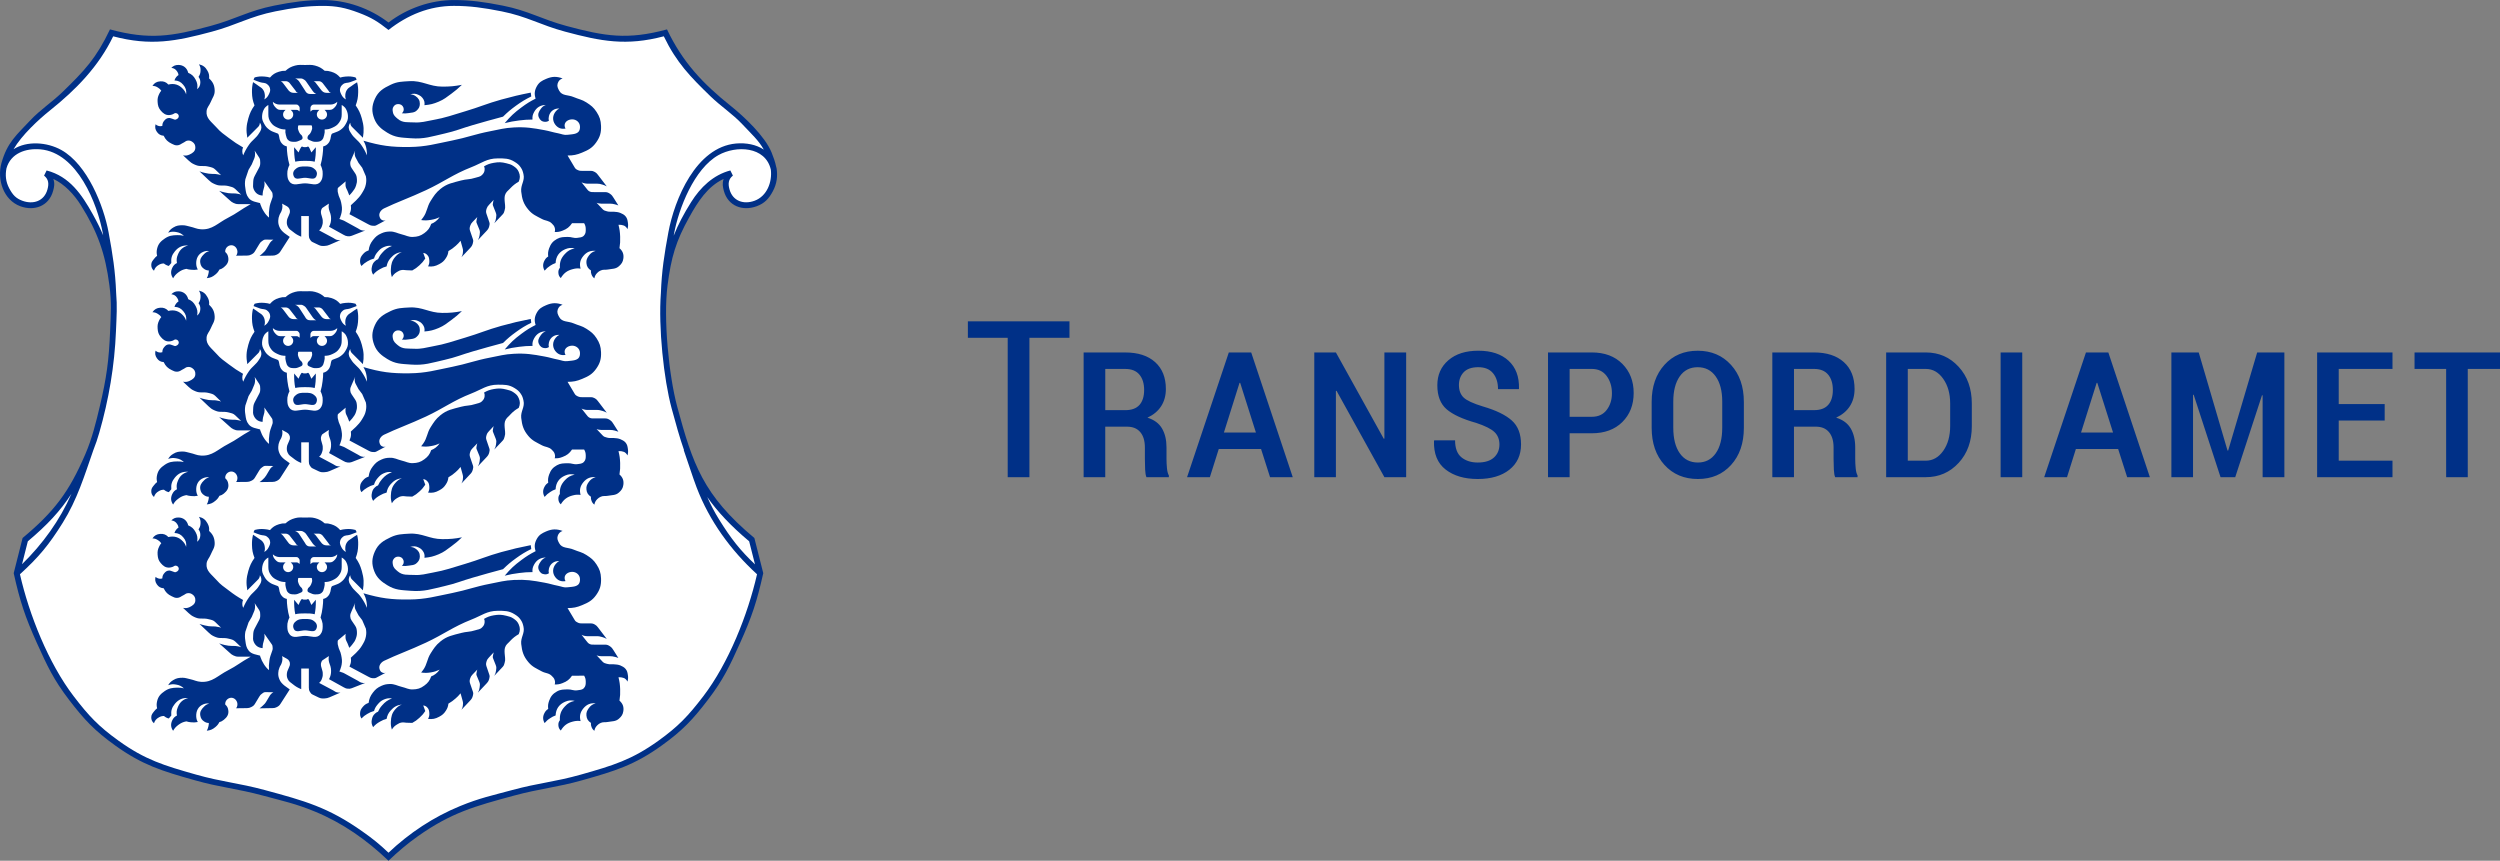
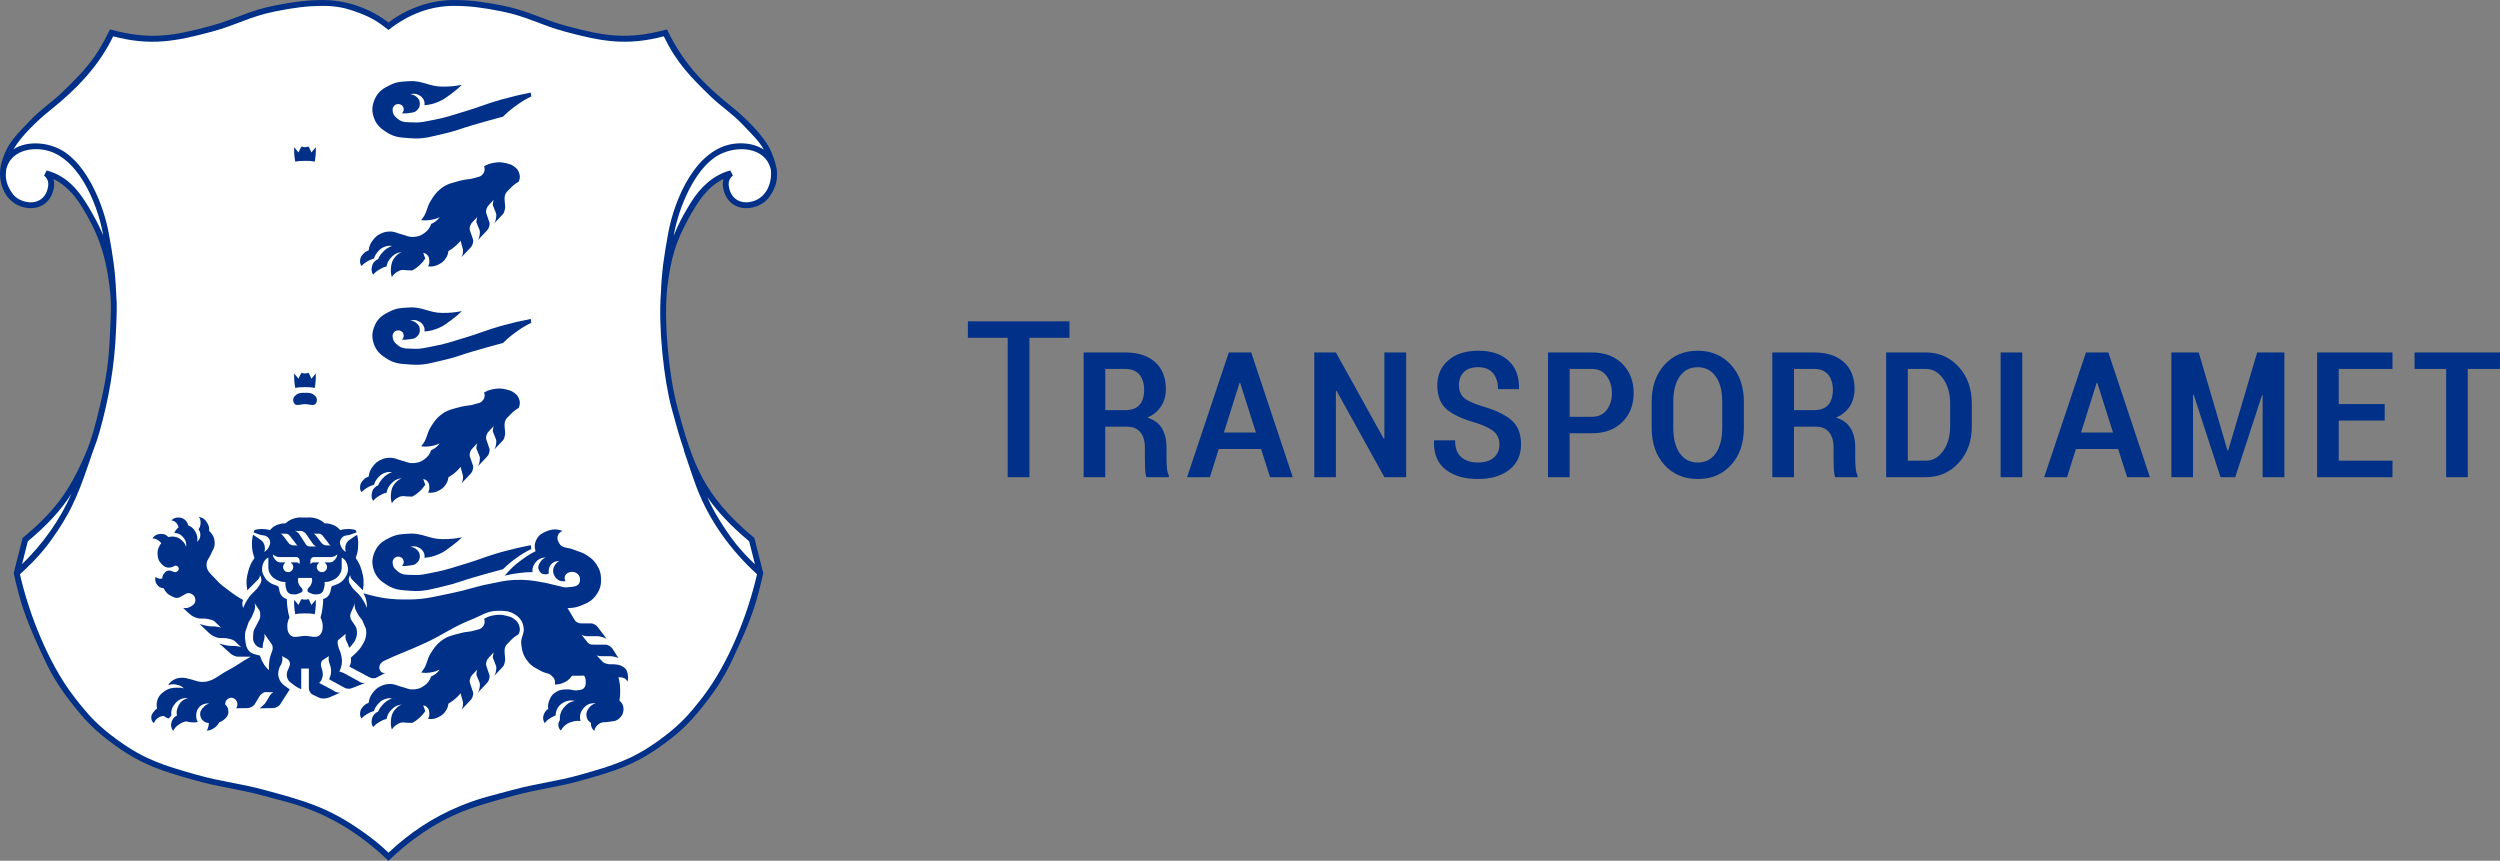
<svg xmlns="http://www.w3.org/2000/svg" xml:space="preserve" width="42.296mm" height="14.563mm" version="1.1" style="shape-rendering:geometricPrecision; text-rendering:geometricPrecision; image-rendering:optimizeQuality; fill-rule:evenodd; clip-rule:evenodd" viewBox="0 0 1998.54 688.1">
  <rect x="0" y="0" width="1998.54" height="688.1" fill="#808080" stroke="none" />
  <defs>
    <style type="text/css">
   
    .fil2 {fill:#003087}
    .fil1 {fill:white}
    .fil0 {fill:#003087;fill-rule:nonzero}
   
  </style>
  </defs>
  <g id="Layer_x0020_1">
    <path class="fil0" d="M854.97 256.85l-81.23 0 0 13.18 31.84 0 0 111.46 17.36 0 0 -111.46 32.02 0 0 -13.18zm46.05 84.23c4.57,0 8.08,1.45 10.54,4.37 2.45,2.9 3.68,6.99 3.68,12.24l0 8.99c0,2.96 0.07,5.88 0.2,8.73 0.15,2.86 0.51,4.87 1.07,6.08l17.9 0 0 -1.45c-0.74,-1.2 -1.25,-3.08 -1.51,-5.66 -0.25,-2.56 -0.38,-5.11 -0.38,-7.61l0 -9.17c0,-5.98 -1.19,-11.02 -3.59,-15.11 -2.4,-4.08 -6.28,-6.94 -11.64,-8.6 4.79,-2.23 8.43,-5.27 10.96,-9.16 2.5,-3.88 3.77,-8.48 3.77,-13.78 0,-9.19 -2.88,-16.35 -8.6,-21.49 -5.75,-5.14 -13.69,-7.7 -23.85,-7.7l-33.29 0 0 99.72 17.28 0 0 -40.4 17.46 0zm-17.46 -46.15l16.01 0c5.02,0 8.79,1.52 11.3,4.55 2.51,3.01 3.77,7.1 3.77,12.23 0,5.19 -1.25,9.19 -3.72,11.98 -2.48,2.8 -6.26,4.19 -11.34,4.19l-16.01 0 0 -32.95zm131.74 86.54l18.15 0 -33.22 -99.72 -17.9 0 -33.38 99.72 18.23 0 7.11 -22.52 33.82 0 7.19 22.52zm-24.4 -75.41l0.52 0 12.58 39.72 -25.6 0 12.49 -39.72zm133.19 -24.31l-17.38 0 0 68.82 -0.51 0.17 -38.26 -68.99 -17.28 0 0 99.72 17.28 0 0 -68.9 0.51 -0.18 38.27 69.08 17.38 0 0 -99.72zm70.19 83.98c-2.92,2.67 -7.22,4.01 -12.93,4.01 -5.3,0 -9.66,-1.4 -13.06,-4.16 -3.38,-2.78 -5.08,-7.31 -5.08,-13.6l-16.61 0 -0.25 0.51c-0.3,10.23 2.82,17.86 9.33,22.88 6.51,5.04 15.06,7.55 25.68,7.55 10.56,0 18.97,-2.47 25.21,-7.39 6.23,-4.93 9.37,-11.69 9.37,-20.28 0,-8.37 -2.48,-14.77 -7.45,-19.17 -4.96,-4.41 -12.67,-8.14 -23.11,-11.18 -7.76,-2.37 -12.89,-4.75 -15.38,-7.15 -2.46,-2.41 -3.71,-5.73 -3.71,-9.96 0,-4.12 1.27,-7.53 3.8,-10.22 2.55,-2.68 6.44,-4.03 11.69,-4.03 5.2,0 9.12,1.61 11.77,4.82 2.66,3.2 3.98,7.45 3.98,12.74l16.61 0 0.17 -0.51c0.22,-9.48 -2.55,-16.89 -8.35,-22.23 -5.78,-5.33 -13.84,-8 -24.17,-8 -10.05,0 -18.01,2.53 -23.91,7.6 -5.92,5.08 -8.86,11.76 -8.86,20.01 0,8.5 2.47,14.89 7.39,19.16 4.94,4.27 12.83,7.91 23.67,10.94 7.06,2.33 11.94,4.77 14.6,7.29 2.66,2.54 3.99,5.85 3.99,9.95 0,4.27 -1.47,7.74 -4.37,10.41zm78.23 -19.37c10.22,0 18.35,-2.99 24.39,-8.97 6.04,-5.99 9.08,-13.74 9.08,-23.26 0,-9.45 -3.04,-17.22 -9.08,-23.29 -6.04,-6.07 -14.18,-9.1 -24.39,-9.1l-35.01 0 0 99.72 17.28 0 0 -35.1 17.72 0zm-17.72 -51.44l17.72 0c5.14,0 9.11,1.9 11.9,5.7 2.79,3.79 4.19,8.37 4.19,13.74 0,5.25 -1.39,9.7 -4.19,13.35 -2.8,3.66 -6.77,5.48 -11.9,5.48l-17.72 0 0 -38.27zm139.27 26.29c0,-12.15 -3.42,-22 -10.27,-29.53 -6.85,-7.53 -15.72,-11.3 -26.62,-11.3 -10.96,0 -19.82,3.77 -26.61,11.3 -6.79,7.53 -10.19,17.38 -10.19,29.53l0 20.8c0,12.27 3.42,22.16 10.23,29.65 6.82,7.5 15.73,11.26 26.75,11.26 10.91,0 19.75,-3.76 26.53,-11.26 6.79,-7.49 10.19,-17.38 10.19,-29.65l0 -20.8zm-17.28 20.69c0,8.71 -1.72,15.54 -5.18,20.45 -3.46,4.93 -8.21,7.39 -14.26,7.39 -6.21,0 -11.05,-2.47 -14.5,-7.39 -3.46,-4.91 -5.19,-11.74 -5.19,-20.45l0 -20.84c0,-8.53 1.72,-15.26 5.14,-20.15 3.43,-4.9 8.22,-7.36 14.38,-7.36 6.11,0 10.9,2.46 14.38,7.36 3.49,4.89 5.24,11.61 5.24,20.15l0 20.84zm74.81 -0.83c4.56,0 8.08,1.45 10.53,4.37 2.45,2.9 3.67,6.99 3.67,12.24l0 8.99c0,2.96 0.09,5.88 0.22,8.73 0.14,2.86 0.51,4.87 1.07,6.08l17.88 0 0 -1.45c-0.74,-1.2 -1.23,-3.08 -1.49,-5.66 -0.26,-2.56 -0.38,-5.11 -0.38,-7.61l0 -9.17c0,-5.98 -1.21,-11.02 -3.61,-15.11 -2.4,-4.08 -6.27,-6.94 -11.64,-8.6 4.8,-2.23 8.45,-5.27 10.96,-9.16 2.52,-3.88 3.77,-8.48 3.77,-13.78 0,-9.19 -2.86,-16.35 -8.6,-21.49 -5.72,-5.14 -13.68,-7.7 -23.83,-7.7l-33.31 0 0 99.72 17.3 0 0 -40.4 17.46 0zm-17.46 -46.15l16.01 0c5.01,0 8.78,1.52 11.3,4.55 2.51,3.01 3.77,7.1 3.77,12.23 0,5.19 -1.24,9.19 -3.72,11.98 -2.48,2.8 -6.26,4.19 -11.34,4.19l-16.01 0 0 -32.95zm105.36 86.54c10.5,0 19.27,-3.81 26.28,-11.42 7.03,-7.63 10.53,-17.42 10.53,-29.4l0 -17.98c0,-11.98 -3.51,-21.79 -10.53,-29.45 -7.01,-7.65 -15.78,-11.46 -26.28,-11.46l-31.67 0 0 99.72 31.67 0zm0 -86.54c5.6,0 10.24,2.65 13.95,7.9 3.71,5.28 5.56,11.84 5.56,19.68l0 18.02c0,8.03 -1.85,14.66 -5.56,19.9 -3.71,5.23 -8.35,7.85 -13.95,7.85l-14.38 0 0 -73.36 14.38 0zm77.12 -13.17l-17.28 0 0 99.72 17.28 0 0 -99.72zm83.89 99.72l18.15 0 -33.21 -99.72 -17.89 0 -33.39 99.72 18.24 0 7.09 -22.52 33.8 0 7.21 22.52zm-24.39 -75.41l0.51 0 12.59 39.72 -25.6 0 12.5 -39.72zm81.57 -24.31l-21.83 0 0 99.72 17.3 0 0 -65.83 0.51 -0.09 21.49 65.91 11.73 0 21.4 -65.48 0.51 0.08 0 65.4 17.38 0 0 -99.72 -21.74 0 -23.19 78.41 -0.52 0 -23.02 -78.41zm148.68 41.25l-36.74 0 0 -28.08 42.98 0 0 -13.17 -60.26 0 0 99.72 60.26 0 0 -13.19 -42.98 0 0 -32.09 36.74 0 0 -13.19zm92.19 -41.25l-68.32 0 0 13.17 25.26 0 0 86.54 17.29 0 0 -86.54 25.77 0 0 -13.17z" />
    <path class="fil1" d="M310.55 20.95c-8.12,-6.37 -13.41,-9.34 -23.07,-12.98 -10.86,-4.11 -18.5,-5.62 -29.21,-5.62 -12.98,0 -23.78,1.47 -38.67,4.43 -20.38,4.05 -30.98,10.93 -50.76,16.23 -19.87,5.35 -31.67,8.8 -52.22,7.67 -10.83,-0.59 -16.99,-1.59 -27.43,-4.42 -4.72,9.94 -7.95,15.35 -14.46,24.2 -7.91,10.71 -13.75,15.66 -23.31,24.94 -9.52,9.22 -16.56,12.66 -25.53,22.42 -8.23,8.96 -13.93,13.76 -18.73,24.94 -2.7,6.26 -4.89,10 -4.73,16.82 0.12,4.9 0.53,7.96 2.94,12.24 2.97,5.26 6.05,7.97 11.67,10.18 4.83,1.89 8.41,2.84 13.27,1.04 5.42,-2.03 8.37,-5.48 9.89,-11.08 0.89,-3.27 1.27,-5.54 0,-8.69 -0.86,-2.14 -1.74,-3.29 -3.55,-4.73 4.73,1.23 7.34,2.34 11.5,4.86 5.3,3.22 7.67,6.02 11.81,10.64 5.73,6.36 7.94,10.82 12.11,18.29 11.07,19.83 14.78,32.95 17.71,55.47 1.84,14.22 1.17,22.42 0.59,36.75 -0.99,24.08 -2.86,37.78 -8.41,61.22 -3.6,15.22 -5.48,24 -11.67,38.38 -12.93,30.05 -25.04,46.3 -50.16,67.28l-6.79 26.84c4.91,22.01 9.01,34.34 18.3,54.9 8.27,18.31 13.16,28.88 25.38,44.84 12.12,15.85 20.15,24.35 36.34,36.01 21.66,15.6 36.99,20.18 62.66,27.43 20.8,5.9 33.8,6.64 55.03,12.39 16.27,4.41 25.83,6.34 41.32,12.7 14.87,6.08 22.87,10.78 35.99,20.08 9.16,6.45 14.09,10.52 22.19,18.3 8.09,-7.78 13.01,-11.85 22.17,-18.3 13.14,-9.3 21.13,-14 35.99,-20.08 15.51,-6.36 25.05,-8.28 41.32,-12.7 21.23,-5.75 34.23,-6.49 55.03,-12.39 25.67,-7.26 41.01,-11.83 62.66,-27.43 16.2,-11.66 24.22,-20.16 36.34,-36.01 12.22,-15.95 17.12,-26.53 25.38,-44.84 9.29,-20.56 13.38,-32.89 18.3,-54.9l-6.78 -26.84c-25.13,-20.98 -37.22,-37.21 -50.18,-67.28 -6.17,-14.36 -0.14,-1.19 -11.64,-38.38 -4.33,-13.94 -7.44,-37.14 -8.41,-61.22 -0.59,-14.33 -1.26,-22.53 0.59,-36.75 2.92,-22.52 6.63,-35.64 17.7,-55.47 4.18,-7.47 6.4,-11.93 12.11,-18.29 4.14,-4.62 6.51,-7.42 11.79,-10.64 4.18,-2.52 6.79,-3.63 11.51,-4.86 -1.8,1.44 -2.66,2.59 -3.53,4.73 -1.28,3.15 -0.88,5.42 0,8.69 1.53,5.6 4.47,9.05 9.89,11.08 4.87,1.8 8.43,0.85 13.29,-1.04 5.61,-2.2 8.69,-4.91 11.65,-10.18 2.4,-4.29 2.84,-7.34 2.94,-12.24 0.17,-6.82 -2.03,-10.56 -4.71,-16.82 -4.81,-11.18 -10.52,-15.98 -18.75,-24.94 -8.96,-9.76 -16,-13.2 -25.52,-22.42 -9.56,-9.27 -15.42,-14.23 -23.31,-24.94 -6.52,-8.85 -9.76,-14.26 -14.46,-24.2 -10.46,2.84 -16.61,3.83 -27.45,4.42 -20.55,1.14 -32.33,-2.32 -52.24,-7.67 -19.77,-5.3 -30.36,-12.18 -50.75,-16.23 -14.87,-2.96 -25.67,-4.43 -38.65,-4.43 -10.71,0 -18.37,1.51 -29.22,5.62 -9.67,3.64 -14.95,6.62 -23.06,12.98z" />
    <path class="fil0" d="M252.47 480.9c0.07,3.35 -0.24,6.82 -0.91,10.12 -2.6,-0.67 -5.09,-0.67 -7.76,-0.67 -2.62,0 -5.21,0.04 -7.77,0.67 -0.78,-3.87 -0.95,-7.67 -0.9,-11.57l3.51 4.16c0.33,-0.71 1.82,-4.45 2.64,-4.66l0.19 -0.07c0.99,0.52 1.25,0.46 2.35,0.46 1.12,0 1.4,0.06 2.45,-0.52 0.92,0.38 1.48,2.25 1.86,3.01 0.3,0.63 0.59,1.31 0.8,1.77l3.53 -4.17 0 1.46z" />
    <path class="fil2" d="M369.29 429.54c-6.03,1.17 -9.54,1.44 -15.68,1.44 -10.45,-0.01 -16,-5 -26.41,-4.37 -5.9,0.38 -9.5,0.34 -14.83,2.82 -6,2.84 -9.98,5.32 -12.71,11.4 -2.49,5.61 -2.66,10 -0.49,15.76 2.11,5.55 5.96,8.51 10.37,11.19 6.53,4.04 11.12,3.88 18.78,4.51 10.79,0.84 16.7,-1.42 27.09,-3.78 8.92,-2.03 13.68,-4.19 22.43,-6.72 9.44,-2.75 14.79,-4.23 24.28,-6.78 3.79,-3.69 6.12,-5.67 10.42,-8.78 4.49,-3.23 7.21,-4.89 12.16,-7.36l-0.41 -3.08c-9.28,1.84 -14.48,3.08 -23.61,5.56 -11.35,3.15 -17.45,6.02 -28.75,9.38 -10.05,2.96 -15.64,5.15 -25.95,7 -5.82,1.03 -9.11,2.23 -15.03,1.88 -5.14,-0.27 -9.02,0.53 -12.96,-2.83 -1.98,-1.7 -3.44,-2.82 -3.9,-5.35 -0.33,-1.75 -0.46,-3.05 0.53,-4.47 0.9,-1.32 2.01,-1.93 3.61,-2 2.01,-0.04 3.64,0.97 4.31,2.91 0.53,1.74 0.09,3.3 -1.29,4.45 2.16,0.22 3.45,0.2 5.58,-0.17 2.55,-0.41 4.31,-0.25 6.2,-1.97 1.75,-1.55 2.58,-3.06 2.6,-5.4 0.03,-2.74 -1.15,-4.62 -3.38,-6.15 -1.48,-1 -2.55,-1.34 -4.33,-1.38 2.6,-0.87 4.55,-0.72 7,0.52 1.28,0.66 1.98,1.19 2.88,2.36 1.4,1.82 1.83,3.45 1.52,5.76 4.56,-0.43 7.2,-1.07 11.4,-2.84 4.29,-1.82 6.34,-3.6 10.09,-6.36 3.48,-2.55 5.35,-4.13 8.48,-7.15z" />
-     <path class="fil2" d="M243.88 494.82c-3.07,0 -5.33,0 -7.59,2.06 -0.61,0.52 -1.01,0.88 -1.39,1.59 -0.81,1.49 -0.67,2.84 0.02,4.38 1.46,3.15 5.42,1.05 8.96,1.05 3.51,0 7.45,2.09 8.94,-1.05 0.69,-1.55 0.81,-2.89 0,-4.38 -0.4,-0.71 -0.78,-1.07 -1.37,-1.59 -2.3,-2.06 -4.55,-2.06 -7.57,-2.06z" />
    <path class="fil2" d="M407.89 512.36c-1.85,1.93 -3.44,2.88 -4.21,5.42 -0.53,1.72 -0.25,4.6 -0.25,4.6l0.34 3.56c0.15,1.53 0.07,2.46 -0.37,3.94 -0.35,1.34 -0.56,2.15 -1.5,3.18l-6.78 7.21c0.85,-1.49 1.18,-2.47 1.42,-4.15 0.25,-1.66 0.44,-2.73 -0.19,-4.31l-2.23 -5.67c-0.38,-0.93 -0.09,-1.57 0.06,-2.56 0.11,-0.8 0.19,-1.08 0.49,-2.08l-3.79 4.07c-0.93,1.01 -1.44,1.68 -1.88,3.02 -0.45,1.46 -0.64,2.45 -0.17,3.89l2.36 6.97c0.41,1.18 0.19,1.98 -0.11,3.22 -0.43,1.72 -1.09,2.58 -2.31,3.89l-6.77 7.16c0.86,-1.46 1.16,-2.41 1.41,-4.1 0.26,-1.68 0.45,-2.78 -0.2,-4.38l-2.21 -5.32c-0.38,-0.97 -0.08,-1.6 0.06,-2.59 0.12,-0.82 0.19,-1.11 0.51,-2.07l-3.8 3.93c-0.95,1.02 -1.44,1.74 -1.87,3.03 -0.48,1.44 -0.64,2.5 -0.17,3.94l2.36 6.92c0.4,1.2 0.17,2.01 -0.12,3.22 -0.44,1.72 -1.08,2.63 -2.32,3.93l-6.77 7.18c0.63,-1.16 0.89,-1.83 1.11,-3.14 0.26,-1.57 0.26,-2.6 -0.18,-4.12l-1.64 -5.92c-1.36,1.64 -2.22,2.55 -3.82,3.98 -2.12,1.87 -3.44,2.84 -5.89,4.28 -0.26,2.26 -0.74,3.6 -1.98,5.56 -1.52,2.43 -2.9,3.58 -5.4,4.92 -3.09,1.68 -5.4,2.11 -8.89,1.72 0.9,-1.68 1.15,-2.92 0.99,-4.85 -0.15,-1.69 -0.34,-2.88 -1.49,-4.14 -0.99,-1.11 -1.88,-1.57 -3.37,-1.78 0.3,0.78 0.45,1.2 0.74,1.98 0.35,0.93 0.53,1.51 0.89,2.49 -1.56,2.36 -2.61,3.56 -4.67,5.42 -2.04,1.88 -3.32,2.77 -5.73,4.08 -1.81,-0.04 -2.88,-0.09 -4.7,-0.15 -1.4,-0.08 -2.22,-0.37 -3.61,-0.19 -1.64,0.25 -2.5,0.71 -3.94,1.64 -1.88,1.15 -2.85,2.11 -4.03,4.04 -0.72,-2.36 -0.92,-3.77 -0.82,-6.21 0.19,-4.19 0.86,-6.97 3.61,-10.08 1.63,-1.88 2.88,-2.78 5.19,-3.75 -3.95,0.52 -6.35,1.82 -8.99,4.83 -1.88,2.18 -2.64,3.81 -3.22,6.64 -2.12,0.58 -3.31,1.05 -5.19,2.16 -2.45,1.4 -3.76,2.4 -5.58,4.47 -1.3,-2.26 -1.56,-4.08 -0.9,-6.63 0.42,-1.78 0.97,-2.84 2.31,-4.12 0.85,-0.83 1.43,-1.16 2.54,-1.64 0.96,-2.11 1.67,-3.27 3.22,-5 2.49,-2.84 4.41,-4.22 7.93,-5.58 -2.55,-0.33 -4.14,-0.09 -6.49,0.87 -2.3,1 -3.41,2.07 -5.04,3.99 -1.49,1.78 -2.16,2.99 -2.84,5.19 -2.22,0.63 -3.46,1.15 -5.42,2.35 -1.97,1.15 -3.02,1.96 -4.65,3.64 -0.97,-1.57 -1.2,-2.73 -1.07,-4.56 0.15,-2.07 0.92,-3.27 2.26,-4.85 1.4,-1.63 2.55,-2.36 4.56,-3.08 0.48,-3.41 1.3,-5.42 3.41,-8.2 2.07,-2.7 3.71,-4.04 6.82,-5.42 2.41,-1.07 3.94,-1.37 6.56,-1.46 3.92,-0.15 5.98,1.4 9.78,2.3 3.36,0.77 5.17,2.11 8.64,2.03 3.82,-0.09 6.25,-0.78 9.34,-3.09 2.89,-2.1 4.28,-3.99 5.48,-7.34 1.46,-0.56 2.26,-1 3.51,-1.96 1.44,-1.11 2.18,-1.93 3.22,-3.43 -2.52,1.17 -4.07,1.7 -6.82,2.18 -3.06,0.52 -4.88,0.52 -7.95,0.14 0.66,-0.82 1.03,-1.25 1.64,-2.12 3.27,-4.62 2.93,-8.4 5.93,-13.16 2.58,-4.04 4.04,-6.46 7.75,-9.49 5.37,-4.42 9.79,-5.01 16.52,-6.83 4.34,-1.19 7.05,-0.74 11.34,-2.16 2.22,-0.77 3.92,-0.61 5.55,-2.34 1.15,-1.16 1.76,-2.06 1.98,-3.72 0.17,-1.22 0.07,-1.98 -0.41,-3.09 2.82,-1.64 4.59,-2.26 7.75,-2.84 3.88,-0.67 6.27,-0.58 10.09,0.38 2.33,0.58 3.78,0.9 5.74,2.26 2,1.38 3.18,2.45 4.13,4.64 1.2,2.79 1.2,5 0,7.78 -2.92,1.74 -4.47,2.95 -6.82,5.4z" />
    <g>
      <path class="fil2" d="M501.91 539.55c-0.29,-1.97 -0.52,-3.18 -1.72,-4.71 -1.23,-1.57 -2.93,-2.26 -4.26,-2.88 -1.27,-0.58 -3.89,-0.92 -5.28,-0.92l-1.63 0c-1.51,0 -2.4,0.04 -3.85,-0.38 -1.41,-0.38 -2.34,-0.58 -3.35,-1.59l-4.92 -5.24c0.69,0.33 1.18,0.44 1.96,0.58 0.69,0.09 1.07,0.15 1.74,0.15l7.04 0c1.55,0 2.42,0.19 3.93,0.56 1.11,0.25 1.7,0.43 2.76,0.87l-3.77 -6c-0.89,-1.41 -1.41,-2.26 -2.76,-3.23 -1.37,-0.96 -2.37,-1.44 -4.08,-1.44l-8.79 0c-1.44,0 -2.38,0.1 -3.67,-0.57 -1.23,-0.62 -1.66,-1.4 -2.53,-2.45l-3.84 -4.85c0.86,0.48 1.43,0.61 2.37,0.86 0.8,0.14 1.26,0.25 2.06,0.25l7.71 0c1.88,0 2.96,0.29 4.74,0.81 1.31,0.43 2.06,0.73 3.29,1.4l-7.15 -9.37c-0.76,-0.96 -1.23,-1.49 -2.29,-2.07 -1.2,-0.71 -2.04,-0.97 -3.43,-0.97l-6.8 0c-1.33,0 -2.15,-0.03 -3.36,-0.58 -1.23,-0.57 -1.98,-0.98 -2.64,-2.15l-5.67 -9.51c4.6,-0.05 7.34,-0.57 11.61,-2.35 4.97,-2.07 8.07,-3.66 11.19,-8.01 3.15,-4.42 4.16,-7.94 3.96,-13.38 -0.19,-4.56 -1.11,-7.29 -3.59,-11.12 -2.34,-3.64 -4.44,-5.22 -8.05,-7.55 -3.61,-2.39 -6.25,-2.62 -10.23,-4.32 -4.53,-1.98 -9.26,-0.78 -11.6,-5.15 -1.08,-2.04 -1.88,-3.6 -1.18,-5.81 0.69,-2.06 1.88,-3.27 3.92,-4 -4.85,-1.72 -8.51,-1.63 -13.26,0.44 -3.29,1.45 -5.42,2.6 -7.23,5.73 -1.96,3.41 -2.27,6.28 -1.08,10.02 -4.63,2.36 -7.12,3.95 -11.3,7.03 -5.77,4.27 -8.78,7.09 -13.41,12.57 4.47,-1.09 7.04,-1.57 11.6,-2.15 4.11,-0.53 6.46,-0.69 10.62,-0.72 -0.19,-2.37 0.12,-3.84 1.24,-5.93 2.03,-3.77 5.11,-5.67 9.4,-5.74 -1.88,0.71 -2.88,1.54 -4.05,3.17 -1.55,2.19 -2.6,4.23 -1.56,6.72 0.9,2.16 2.49,3.44 4.85,3.56 1.29,0.09 2.14,-0.17 3.25,-0.88 -0.34,-1.44 -0.31,-2.34 0.04,-3.79 0.99,-3.84 4.3,-6.19 8.26,-5.9 -1.23,0.59 -1.85,1.11 -2.74,2.16 -2.68,3.12 -3,7.24 -0.55,10.56 2.06,2.8 4.86,3.89 8.26,3.27 -0.52,-0.89 -0.7,-1.51 -0.73,-2.55 -0.01,-3.04 3.08,-4.85 6.14,-4.85 3.26,0.06 6,2.4 6.15,5.67 0.32,6.59 -5.31,6.1 -9.91,6.67 -2.99,0.43 -4.67,-0.62 -7.62,-1.19 -4.29,-0.82 -6.6,-1.74 -10.9,-2.51 -9.43,-1.75 -14.9,-2.64 -24.46,-2.15 -7.49,0.37 -11.64,1.62 -19.01,3.04 -11.92,2.29 -18.32,4.97 -30.21,7.39 -13.26,2.61 -20.79,5.04 -34.29,5.17 -14.46,0.19 -22.85,-0.96 -36.71,-4.98 1.49,2.64 2.07,4.37 2.55,7.34 0.26,1.68 0.24,2.66 0.24,4.33 -1.4,-3.41 -2.44,-5.26 -4.51,-8.26 -2.74,-4.09 -5.76,-5.3 -8.27,-9.56 -0.57,-1.01 -1.1,-1.55 -1.44,-2.68 -0.34,-1.2 -0.44,-1.99 -0.15,-3.22 0.21,-0.97 0.46,-1.55 1.07,-2.36 0,0.89 0.14,1.43 0.52,2.21 0.3,0.52 0.5,0.82 0.92,1.22l8.64 8.63c0.97,-5.96 0.78,-9.67 -0.86,-15.47 -1.25,-4.33 -2.34,-6.71 -4.9,-10.42 1.43,-3.87 1.88,-6.26 1.98,-10.44 0.07,-3.15 -0.11,-4.97 -0.85,-8.05 -1.89,1.12 -2.93,1.8 -4.72,3.12 -1.19,0.9 -2.09,1.2 -3,2.4 -1.05,1.37 -1.44,2.41 -1.69,4.14 -0.19,1.59 -0.09,2.55 0.38,4.04 -1.76,-1.07 -2.68,-2.08 -3.6,-3.94 -0.86,-1.78 -1.44,-3.07 -0.9,-5 0.41,-1.44 1.04,-2.16 2.16,-3.12 1.77,-1.55 3.51,-0.96 5.71,-1.67 2.07,-0.7 3.22,-1.13 5.24,-1.97 -0.1,-0.41 -0.19,-0.63 -0.34,-1.02 -0.19,-0.34 -0.33,-0.55 -0.56,-0.87 -2.98,-0.75 -4.81,-0.9 -7.91,-0.64 -1.7,0.15 -2.66,0.31 -4.29,0.75 -2.22,-2.49 -4.01,-3.66 -7.21,-4.67 -1.97,-0.61 -3.18,-0.75 -5.19,-0.71 -2.6,-2.26 -4.44,-3.27 -7.74,-4.18 -3,-0.82 -4.85,-0.45 -7.91,-0.45 -3.12,0 -4.96,-0.37 -7.96,0.45 -3.29,0.91 -5.16,1.92 -7.72,4.18 -2.05,-0.04 -3.26,0.09 -5.23,0.71 -3.18,1.02 -5,2.18 -7.18,4.67 -1.67,-0.44 -2.63,-0.6 -4.3,-0.75 -3.11,-0.26 -4.93,-0.11 -7.93,0.64 -0.19,0.3 -0.29,0.49 -0.48,0.82 -0.19,0.43 -0.28,0.63 -0.42,1.07 2.01,0.84 3.16,1.28 5.23,1.97 2.2,0.71 3.95,0.12 5.71,1.67 1.16,0.96 1.76,1.68 2.16,3.12 0.53,1.93 -0.06,3.22 -0.92,5 -0.92,1.86 -1.79,2.87 -3.6,3.94 0.51,-1.49 0.59,-2.45 0.38,-4.04 -0.23,-1.72 -0.63,-2.77 -1.68,-4.14 -0.91,-1.19 -1.8,-1.49 -2.98,-2.4 -1.78,-1.31 -2.83,-2.01 -4.71,-3.22 -0.71,3.12 -0.9,4.97 -0.86,8.15 0.09,4.18 0.57,6.57 2.03,10.44 -2.6,3.71 -3.71,6.1 -4.96,10.42 -1.63,5.81 -1.82,9.52 -0.81,15.47l8.6 -8.63c0.43,-0.4 0.62,-0.7 0.91,-1.22 0.38,-0.78 0.53,-1.32 0.53,-2.21 0.61,0.81 0.86,1.38 1.08,2.36 0.26,1.23 0.17,2.01 -0.17,3.22 -0.36,1.13 -0.85,1.67 -1.45,2.68 -2.49,4.26 -5.52,5.47 -8.26,9.56 -2.07,3 -3.08,4.89 -4.52,8.26 -0.53,-1.17 -0.7,-1.93 -0.72,-3.22 0,-1.25 0.15,-1.98 0.6,-3.08 -4.59,-2.63 -7.13,-4.31 -11.35,-7.56 -4.03,-3.06 -6.59,-4.62 -9.88,-8.42 -3.95,-4.52 -8.56,-7.19 -7.92,-13.12 0.34,-3.08 2.15,-4.33 3.3,-7.21 1.44,-3.54 3.35,-5.48 3.18,-9.31 -0.17,-4.15 -1.45,-6.8 -4.47,-9.57 0.22,-2.38 -0.1,-3.93 -1.29,-6.1 -1.59,-2.93 -3.56,-4.42 -6.83,-5.19 1.11,1.85 1.42,3.22 1.27,5.38 -0.11,1.91 -0.55,3.08 -1.6,4.67 1.12,1.51 1.49,2.78 1.44,4.69 -0.1,2.22 -0.82,3.7 -2.55,5.2 0.53,-3.02 0.19,-5.04 -1.25,-7.74 -1.49,-2.73 -3.03,-4.18 -5.9,-5.38 -0.86,-3.84 -4,-6.33 -7.93,-6.28 -2.35,0.02 -3.89,0.67 -5.56,2.32 2.09,0.27 3.46,1.11 4.64,2.85 0.67,1.02 0.97,1.72 1.11,2.89 -0.82,0.53 -1.2,0.92 -1.82,1.64 -0.73,0.9 -1.06,1.53 -1.43,2.68 3.05,0.14 5.03,1.1 6.98,3.41 2.08,2.4 2.74,4.62 2.37,7.73 -0.63,-1.84 -1.2,-2.88 -2.51,-4.32 -3.22,-3.51 -7.06,-4.65 -11.69,-3.57 -1.85,-1.96 -3.78,-2.7 -6.46,-2.52 -2.82,0.19 -4.71,1.24 -6.28,3.6 1.82,0.07 2.93,0.43 4.47,1.44 1.2,0.73 1.78,1.32 2.59,2.45 -0.77,0.9 -1.15,1.48 -1.67,2.58 -1.11,2.32 -1.44,3.89 -1.26,6.45 0.19,2.84 0.69,4.69 2.5,6.82 1.97,2.32 3.84,3.74 6.85,3.6 0.97,-0.05 1.56,-0.23 2.52,-0.53 1.05,-0.33 1.59,-1.13 2.68,-1.04 2.68,0.33 3.61,3.93 0,5.18 -0.96,0.33 -1.53,-0.33 -2.52,-0.53 -1.23,-0.29 -1.85,-0.86 -3.09,-0.71 -1.64,0.14 -2.6,0.89 -3.64,2.15 -1.11,1.3 -1.49,2.41 -1.52,4.12 -1.22,0.38 -2.04,0.38 -3.25,0 -0.91,-0.27 -1.44,-0.59 -2.16,-1.25 -0.62,2.32 -0.27,4.14 1.11,6.12 1.39,1.96 2.98,2.85 5.37,3.01 1.55,3.22 3.27,4.91 6.49,6.42 1.56,0.78 2.55,1.32 4.27,1.28 2.16,-0.06 3.12,-1.28 5.06,-2.16 1.29,-0.58 1.82,-1.44 3.25,-1.59 1.51,-0.19 2.5,0.06 3.75,0.86 1.78,1.2 2.58,2.72 2.5,4.85 -0.05,2.75 -2.06,4.18 -4.56,5.4 -1.88,0.85 -3.26,1.03 -5.29,0.61l4.47 4.18c1.55,1.38 2.49,2.15 4.37,3.03 1.97,0.9 3.27,1.34 5.42,1.34l0.85 -0c2.14,0 3.35,0 5.4,0.53 2.22,0.51 3.71,0.72 5.29,2.3l4.63 4.5c-1.17,-0.42 -1.89,-0.59 -3.14,-0.75 -1.02,-0.21 -1.59,-0.3 -2.6,-0.3l-1.1 0c-2.35,0 -3.7,-0.23 -6.02,-0.75 -1.76,-0.4 -2.72,-0.69 -4.41,-1.26l7.3 6.92c1.49,1.44 2.45,2.16 4.33,3.04 2.01,0.89 3.26,1.33 5.42,1.33l0.86 -0c2.11,0 3.35,0 5.43,0.53 2.15,0.52 3.65,0.77 5.27,2.3l4.72 4.52c-1.15,-0.44 -1.88,-0.59 -3.12,-0.78 -1.02,-0.18 -1.59,-0.24 -2.59,-0.24l-1.46 0c-2.34,0 -3.7,-0.3 -6,-0.75 -1.78,-0.44 -2.74,-0.7 -4.43,-1.31l8.45 7.55c1.07,0.97 1.68,1.54 2.98,2.12 1.4,0.6 2.26,0.96 3.75,0.96l10.05 0c-8.51,4.7 -10.76,7.13 -18.22,10.96 -8.14,4.15 -12.44,9.75 -21.57,9.16 -3.52,-0.23 -5.33,-1.44 -8.78,-2.17 -2.26,-0.47 -3.51,-1.04 -5.76,-1.1 -3.02,0 -4.97,0.25 -7.53,1.83 -1.97,1.2 -2.96,2.15 -4.14,4.14 2.3,-0.84 3.84,-0.97 6.29,-0.53 2.68,0.43 4.24,1.2 6.3,3.02 -2.03,-0.44 -3.18,-0.59 -5.24,-0.55 -4.05,0.11 -6.7,0.45 -10.04,2.71 -3.26,2.26 -5.23,4.21 -6.14,8.11 -0.49,2.16 -0.49,3.56 0,5.71 -1.01,0.77 -1.53,1.32 -2.31,2.3 -1.3,1.66 -2.3,2.66 -2.36,4.73 -0.04,2.11 0.58,3.55 2.16,4.9 0.77,-2.26 1.88,-3.56 3.95,-4.71 1.39,-0.77 2.34,-1.05 3.98,-1.11 0.58,0.48 0.91,0.73 1.59,1.11 0.86,0.48 1.38,0.67 2.34,0.9l1.99 -2.36c-0.34,-3.79 0.43,-6.38 2.88,-9.37 2.87,-3.45 6.09,-4.9 10.61,-4.64 -4.19,1.15 -6.68,3.36 -8.27,7.34 -1,2.45 -1.15,4.08 -0.71,6.67 -1.88,0.97 -2.84,1.98 -3.75,3.85 -1.4,2.97 -1.2,5.67 0.69,8.35 1.19,-2.1 2.19,-3.17 4.12,-4.66 2.21,-1.63 3.74,-2.35 6.44,-2.88 1.39,0.41 2.2,0.58 3.65,0.73 2.15,0.23 3.41,0.18 5.53,-0.21 -0.87,-1.57 -1.16,-2.63 -1.27,-4.47 -0.19,-4.42 1.7,-8.12 5.76,-9.71 1.74,-0.66 2.86,-0.81 4.67,-0.52 -1.88,0.5 -2.93,1.11 -4.28,2.51 -2.12,2.11 -3.42,4.08 -2.89,7 0.38,2.24 1.3,3.65 3.22,4.86 1.24,0.77 2.12,1.05 3.6,1.11 -0.01,1.15 -0.09,1.76 -0.38,2.88 -0.29,1.34 -0.58,2.05 -1.25,3.31 2.88,-0.33 4.62,-1.05 6.82,-2.89 1.57,-1.32 2.33,-2.25 3.26,-4.03 1.49,-0.38 2.35,-0.82 3.59,-1.85 2.55,-2.04 4.03,-4.36 3.52,-7.62 -0.29,-2.03 -0.95,-3.23 -2.44,-4.56 -0.3,-2.84 2.01,-5.38 4.85,-5.42 3,0 5.29,3.02 4.85,6 -0.15,1.01 -0.39,1.57 -1,2.41l8.74 -0.11c1.34,-0.04 2.15,-0.23 3.36,-0.86 1.39,-0.69 2.16,-1.26 2.93,-2.55l3.51 -5.81c0.63,-1.07 1.11,-1.63 2.16,-2.36 0.96,-0.72 1.57,-1.24 2.78,-1.2l6.3 0.06c-0.73,0.43 -1.11,0.71 -1.72,1.34 -0.49,0.53 -0.81,0.81 -1.18,1.49l-2.84 4.75c-0.88,1.49 -1.63,2.16 -2.88,3.31 -0.89,0.85 -1.45,1.29 -2.45,2l10.42 -0.18c1.4,0 2.21,-0.19 3.41,-0.81 1.34,-0.69 2.13,-1.31 2.93,-2.6l7.4 -11.53c-1.61,-1.41 -6.82,-3.93 -8.35,-8.27 -0.69,-1.81 -0.92,-2.97 -0.82,-4.93 0.05,-1.63 0.34,-2.55 0.92,-4.14 0.52,-1.53 1.3,-2.15 1.78,-3.69 0.38,-1.2 0.57,-1.88 0.61,-3.13 0,-0.95 -0.04,-1.54 -0.29,-2.49l3.82 2.11c0.89,0.5 1.37,0.91 1.9,1.82 0.52,0.97 0.64,1.64 0.58,2.7 -0.06,1.11 -0.53,1.63 -0.86,2.68 -0.6,1.72 -1.36,2.55 -1.55,4.37 -0.18,1.78 -0.14,2.97 0.63,4.65 0.92,2.13 2.4,2.75 4.22,4.25 2.31,1.86 3.85,2.73 6.59,3.87l0 -16.5 6.09 0 0 15.24c0,1.41 0.15,2.27 0.87,3.43 0.58,1.05 1.1,1.63 2.15,2.16l4.87 2.36c1.72,0.81 2.96,0.81 4.85,0.71 1.53,-0.09 2.4,-0.33 3.79,-0.9l8.75 -3.79c-1.11,0.14 -1.78,0.09 -2.89,-0.19 -1.2,-0.3 -1.74,-0.89 -2.85,-1.49l-11.33 -6.04c1.36,-1.11 1.97,-2.32 2.49,-4.1 0.49,-1.49 0.49,-2.45 0.4,-4.03 -0.15,-1.55 -0.59,-2.33 -0.92,-3.79 -0.22,-0.92 -0.52,-1.41 -0.52,-2.32 -0.06,-0.96 0,-1.49 0.33,-2.36 0.32,-0.72 0.48,-1.2 1.15,-1.63l4.85 -3.22c-0.14,0.82 -0.19,1.27 -0.19,2.16 0,1.05 0.15,1.63 0.36,2.68 0.27,1.3 0.75,1.91 1.08,3.22 0.34,1.39 0.53,2.22 0.53,3.61 0.06,2.71 -0.41,4.37 -1.62,6.8l11.69 6.49c1.16,0.62 1.89,1.02 3.23,1.11 1.29,0.14 2.06,0.09 3.26,-0.38l10.77 -4.23c-1.14,0.19 -1.84,0.14 -2.89,-0.15 -1.25,-0.33 -1.78,-0.86 -2.88,-1.49l-11.13 -6.09c-0.69,-0.39 -1.11,-0.5 -1.8,-0.71 -0.77,-0.29 -1.19,-0.5 -2.01,-0.73 0.53,-0.82 0.63,-1.31 0.92,-2.16 0.43,-1.24 0.67,-1.98 0.9,-3.26 0.53,-2.94 0.19,-4.77 -0.38,-7.7 -0.52,-3.08 -1.96,-4.47 -2.45,-7.53 -0.28,-0.86 -0.38,-1.39 -0.33,-2.3 0.01,-0.92 -0.15,-1.64 0.52,-2.2l5.88 -4.92c-0.15,0.88 -0.21,1.38 -0.15,2.32 0,0.71 0.01,1.11 0.15,1.82 0.28,1.38 0.9,2.06 1.44,3.41 0.58,1.39 0.9,2.2 1.44,3.64 0.96,-0.9 1.48,-1.48 2.33,-2.59 1.46,-1.82 2.33,-2.93 3.04,-5.18 0.63,-1.83 0.82,-2.99 0.74,-4.93 -0.15,-1.99 -0.3,-3.25 -1.4,-4.92l-2.9 -4.29c-0.7,-1.07 -0.95,-1.86 -1.04,-3.11 -0.15,-1.7 0.34,-2.64 1.04,-4.25l2.9 -6.67c-0.38,1.2 -0.49,2.01 -0.34,3.26 0.12,0.92 0.25,1.51 0.67,2.3l2.32 4.38 2.97 3.89 2.93 6.78c0.43,2.44 0.43,3.93 0,6.38 -0.59,3.02 -1.59,4.56 -3.18,7.26 -2.59,4.36 -7.25,8.03 -8.84,9.6 0,0 0.17,1.26 0.15,2.07 -0.06,2.01 -0.44,3.17 -1.25,5.06l15.07 8.05c1.2,0.65 1.93,1.02 3.25,1.17 1.28,0.08 2.15,0.19 3.3,-0.45l7.35 -3.92c-1.07,0.37 -1.89,0.33 -2.89,-0.19 -1.14,-0.53 -1.54,-1.36 -1.98,-2.5 -1.05,-2.84 1.1,-5.61 3.58,-6.82 10.06,-4.86 20.59,-8.5 33.43,-14.52 14.44,-6.77 21.64,-12.62 36.49,-18.48 8.01,-3.12 12.31,-6.97 20.94,-6.97 5.35,0 8.93,-0.09 13.48,2.78 2.21,1.41 3.48,2.32 4.92,4.48 1.29,1.91 1.66,3.22 2.16,5.42 1.25,5.31 -2.37,8.45 -1.81,13.83 0.67,6.1 1.83,9.9 5.76,14.56 3.27,3.89 6.27,4.93 10.74,7.39 3,1.59 5.58,1.15 7.96,3.61 1.12,1.11 1.89,1.82 2.33,3.41 0.35,1.25 0.35,2.12 0,3.41 2.49,0.04 3.96,-0.19 6.28,-1.11 3.51,-1.34 5.44,-2.82 7.55,-5.9l9.69 -0.01c0.95,1.63 1.23,2.74 1.28,4.62 0.03,2.1 0,3.7 -1.44,5.27 -1.49,1.59 -3.12,1.44 -5.26,1.78 -2.99,0.48 -4.71,-0.81 -7.74,-0.73 -3.38,0.15 -5.59,-0.04 -8.57,1.64 -3.35,1.88 -4.99,3.93 -6.3,7.55 -0.82,2.39 -1,3.93 -0.71,6.43 -1.37,0.92 -2.07,1.64 -2.88,3.08 -1.56,2.83 -1.56,5.42 0,8.25 1.53,-1.76 2.55,-2.71 4.5,-3.93 1.58,-1.07 2.55,-1.55 4.3,-2.18 0.22,-5.19 2.8,-8.87 7.55,-10.94 2.78,-1.2 4.78,-1.39 7.73,-0.71 -3.46,0.71 -5.5,1.86 -7.9,4.47 -3.08,3.35 -4.22,6.44 -3.96,10.99 -0.99,1.33 -1.3,2.44 -1.2,4.09 0.12,1.81 0.64,2.92 1.92,4.18 2.45,-4.05 5.14,-6.05 9.71,-7.2 2.31,-0.58 3.74,-0.67 6.12,-0.38 -1.04,-3.85 -0.38,-6.92 2.14,-10.04 2.66,-3.27 5.76,-4.56 9.93,-4.15 -2.46,0.73 -3.9,1.69 -5.45,3.77 -1.41,1.96 -2.18,3.51 -1.96,5.94 0.23,2.7 1.31,4.48 3.61,5.92 -0.1,1.34 0.02,2.2 0.52,3.41 0.56,1.34 1.11,2.06 2.22,2.93 0.38,-1.88 0.96,-2.99 2.3,-4.37 0.95,-0.97 1.63,-1.4 2.85,-1.97 2.03,-0.86 3.44,-0.29 5.6,-0.73 3.61,-0.67 6.25,-0.23 8.97,-2.68 2.01,-1.78 3.07,-3.32 3.45,-6.02 0.51,-3.45 -0.5,-6.04 -3.1,-8.35 0.55,-3.56 0.67,-5.56 0.55,-9.18 -0.14,-3.74 -0.44,-5.84 -1.33,-9.5l1.14 0c1.14,0 1.4,0.15 2.9,0.53 1.1,0.23 2.39,1.43 3.15,2.93 0.55,-2.04 0.62,-3.31 0.29,-5.38l0 0zm-232.29 -96.41c-0.11,1.57 -0.63,2.84 -1.83,4.18 -1.29,1.43 -2.36,2.26 -4.08,2.26l-4.27 0c1.11,1.1 2.01,1.95 2.01,3.69 0,2.27 -1.82,4.1 -4.08,4.1 -2.26,0 -4.08,-1.82 -4.08,-4.1 0,-1.15 0.48,-2.18 1.25,-2.92l0.77 -0.77 -4.65 0c-1.05,0 -1.68,0.58 -2.49,1.4l0 -1.15c0,-0.72 -0.06,-1.33 0,-1.9 0.09,-1.2 1.2,-2.59 2.49,-2.59l13.64 0c1.88,0 3.98,-0.85 5.34,-2.19l0 0zm-14.73 -16.52c0.74,0 1.18,0.19 1.8,0.55 0.65,0.36 0.96,0.64 1.44,1.28l4.42 5.71c0.33,0.43 0.38,0.77 0.71,1.11 0.49,0.43 0.85,0.59 1.45,0.71l-3.59 0c-1.08,0 -1.74,-0.19 -2.71,-0.71 -0.9,-0.55 -1.3,-1.11 -1.96,-1.98l-3.58 -4.7c-0.3,-0.44 -0.46,-0.67 -0.85,-1.05 -0.48,-0.45 -0.78,-0.62 -1.32,-0.91l4.17 0zm-14.43 -2.18c1.04,0 1.69,0.33 2.59,0.92 0.77,0.48 1.19,0.86 1.72,1.64l5.24 7.53c0.34,0.44 0.53,0.67 0.92,1.04 0.63,0.62 1.05,0.94 1.82,1.3l-4.79 0c-1.11,0 -1.85,-0.23 -2.74,-0.9 -0.7,-0.52 -0.89,-1.05 -1.34,-1.82l-4.33 -6.62c-0.43,-0.67 -0.67,-1.07 -1.26,-1.64 -0.8,-0.71 -1.38,-1.08 -2.41,-1.44l4.59 0zm-11.92 2.18c0.73,0 1.15,0.19 1.77,0.55 0.67,0.36 1.02,0.64 1.45,1.28l4.47 5.71c0.28,0.43 0.34,0.77 0.71,1.11 0.44,0.43 0.82,0.59 1.43,0.71l-3.58 0c-1.11,0 -1.78,-0.19 -2.68,-0.71 -0.97,-0.55 -1.36,-1.11 -2,-1.98l-3.53 -4.7c-0.33,-0.44 -0.53,-0.67 -0.92,-1.05 -0.45,-0.45 -0.77,-0.62 -1.3,-0.91l4.19 0zm-5.11 18.71l13.6 0c0.82,0 1.3,0.4 1.93,1.14 0.84,0.99 0.58,2.18 0.58,3.35l-0.12 1.03c-0.7,-0.7 -1.27,-1.28 -2.38,-1.28l-4.66 0c1.17,1.1 2.03,1.95 2.03,3.69 0,2.27 -1.83,4.1 -4.07,4.1 -2.23,0 -4.05,-1.82 -4.05,-4.1 0,-1.15 0.43,-2.18 1.2,-2.92l0.81 -0.77 -4.27 0c-1.78,0 -2.78,-0.84 -4.08,-2.26 -1.2,-1.34 -1.78,-2.6 -1.84,-4.18 1.3,1.34 3.43,2.19 5.33,2.19l0 0zm-5.66 74.43l-1.63 4.71c-0.48,1.31 -0.53,2.21 -0.78,3.57 -0.44,3 -0.52,4.67 -0.3,7.66 -0.89,-0.71 -1.37,-1.2 -2.14,-2.07 -0.82,-0.92 -1.15,-1.48 -1.82,-2.44 -1.49,-2.32 -2.12,-3.75 -3.02,-6.25l-0.19 -0.82c-2.66,-0.82 -6.78,-1.11 -9.02,-3.93 -2.08,-2.6 -2.27,-4.77 -2.74,-8.04 -0.44,-2.73 -0.44,-4.37 0,-7.11l2.55 -7.48 2.58 -4.38 2.02 -4.8c0.39,-0.96 0.48,-1.59 0.58,-2.61 0.14,-1.37 0.07,-2.26 -0.29,-3.59l3.56 5.42c0.86,1.36 0.9,2.41 0.9,3.93 0.03,1.68 -0.09,2.77 -0.9,4.24l-3.56 6.73c-1.01,1.91 -1.11,3.26 -1.2,5.48 -0.09,2.11 -0.33,3.49 0.6,5.42 1.43,2.97 3.67,4.47 6.95,4.71 0.04,-1.39 0.09,-2.2 0.35,-3.56 0.27,-1.54 0.8,-2.32 1.04,-3.85 0.1,-0.67 0.14,-1.05 0.19,-1.76 0,-0.92 -0.06,-1.45 -0.19,-2.36l5.91 8.45c0.63,0.87 0.67,1.53 0.72,2.55 0.09,0.86 0.09,1.39 -0.15,2.16l0 0zm58.58 -58.8c-1.12,2 -2.1,3.07 -3.96,4.48 -1.97,1.51 -3.46,1.72 -5.74,2.68 -0.51,0.25 -0.85,0.19 -1.28,0.56 -0.48,0.43 -0.48,0.97 -0.73,1.59 -0.34,1.07 -0.19,1.68 -0.53,2.74 -0.43,1.3 -0.71,2.13 -1.6,3.22 -1.23,1.46 -2.29,2.13 -4.15,2.55 -0.03,2.65 -0.15,4.18 -0.48,6.84 -0.38,3.17 -0.78,4.93 -1.62,8.05 0.51,0.97 0.74,1.59 1.08,2.65 0.53,1.72 0.7,2.74 0.63,4.56 -0.1,2.5 -0.25,4.18 -1.78,6.15 -2.97,3.85 -7.52,1.3 -12.34,1.3 -4.86,0 -9.42,2.55 -12.39,-1.3 -1.54,-1.98 -1.68,-3.65 -1.78,-6.15 -0.05,-1.82 0.11,-2.84 0.62,-4.56 0.34,-1.05 0.59,-1.67 1.11,-2.65 -0.86,-3.12 -1.19,-4.89 -1.63,-8.05 -0.34,-2.66 -0.44,-4.19 -0.48,-6.84 -1.88,-0.42 -2.93,-1.09 -4.13,-2.55 -0.91,-1.09 -1.2,-1.91 -1.63,-3.22 -0.33,-1.05 -0.19,-1.67 -0.52,-2.74 -0.25,-0.61 -0.21,-1.15 -0.73,-1.59 -0.38,-0.37 -0.77,-0.32 -1.26,-0.56 -2.3,-0.96 -3.78,-1.18 -5.75,-2.68 -1.88,-1.41 -2.84,-2.48 -3.95,-4.48 -1.29,-2.3 -2.01,-3.86 -1.82,-6.49 0.14,-1.48 0.19,-1.81 0.58,-3.26 0.22,-0.78 0.67,-1.62 1.01,-2.32 0.41,-0.77 0.81,-1.14 1.44,-1.77 0.67,-0.69 1.15,-1.01 1.98,-1.44l0 7.44c0,2.77 0.52,4.52 2.15,6.74 1.49,2.06 2.91,2.88 5.24,3.99 2.25,1.04 3.74,1.38 6.29,1.42 -0.19,1.73 -0.1,2.8 0.34,4.48 0.48,1.72 0.63,2.96 1.98,4.11 1.34,1.18 2.56,1.22 4.31,1.27 1.68,0.1 2.7,-0.09 4.23,-0.82 1.2,-0.58 2.55,-0.73 2.8,-2.01 0.08,-0.58 0,-0.92 -0.21,-1.44 -0.34,-1.15 -1.29,-1.41 -1.92,-2.41 -0.52,-0.87 -0.86,-1.38 -1.15,-2.35 -0.3,-0.92 -0.53,-1.49 -0.38,-2.4 0.08,-0.74 -0.06,-1.72 0.67,-1.72l9.94 -0c0.71,0 0.58,0.97 0.7,1.72 0.17,0.9 -0.12,1.47 -0.41,2.4 -0.29,0.97 -0.6,1.48 -1.15,2.35 -0.63,1 -1.59,1.26 -1.93,2.41 -0.17,0.52 -0.29,0.86 -0.19,1.44 0.25,1.29 1.59,1.44 2.79,2.01 1.53,0.73 2.53,0.92 4.22,0.82 1.78,-0.05 2.98,-0.09 4.33,-1.27 1.34,-1.15 1.51,-2.39 1.97,-4.11 0.48,-1.68 0.52,-2.75 0.38,-4.48 2.49,-0.04 3.99,-0.38 6.26,-1.42 2.34,-1.11 3.72,-1.93 5.22,-3.99 1.63,-2.22 2.16,-3.97 2.16,-6.74l0 -7.44c0.82,0.43 1.29,0.75 1.97,1.44 0.65,0.63 1.06,1 1.44,1.77 0.34,0.7 0.81,1.54 1.01,2.32 0.43,1.45 0.45,1.78 0.58,3.26 0.19,2.63 -0.53,4.2 -1.8,6.5z" />
    </g>
    <path class="fil0" d="M252.47 299.99c0.07,3.41 -0.24,6.86 -0.91,10.19 -2.6,-0.71 -5.09,-0.69 -7.76,-0.71 -2.62,-0.01 -5.21,0.08 -7.77,0.66 -0.78,-3.84 -0.95,-7.65 -0.9,-11.58l3.51 4.18c0.33,-0.67 1.82,-4.43 2.64,-4.67l0.19 -0.04c0.99,0.53 1.25,0.48 2.35,0.48 1.12,0 1.4,0 2.45,-0.52 0.92,0.38 1.48,2.2 1.86,3 0.3,0.64 0.59,1.29 0.8,1.78l3.53 -4.21 0 1.44z" />
    <path class="fil2" d="M369.29 248.69c-6.03,1.14 -9.54,1.46 -15.68,1.45 -10.45,-0.02 -16,-5.01 -26.41,-4.35 -5.9,0.35 -9.5,0.31 -14.83,2.82 -6,2.84 -9.98,5.29 -12.71,11.37 -2.49,5.61 -2.66,10.01 -0.49,15.78 2.11,5.52 5.96,8.49 10.37,11.19 6.53,4.03 11.12,3.88 18.78,4.47 10.79,0.85 16.7,-1.42 27.09,-3.75 8.92,-2.01 13.68,-4.18 22.43,-6.72 9.44,-2.74 14.79,-4.23 24.28,-6.77 3.79,-3.72 6.12,-5.68 10.42,-8.79 4.49,-3.25 7.21,-4.89 12.16,-7.37l-0.41 -3.06c-9.28,1.84 -14.48,3.06 -23.61,5.56 -11.35,3.15 -17.45,6 -28.75,9.36 -10.05,2.96 -15.64,5.16 -25.95,6.98 -5.82,1.06 -9.11,2.26 -15.03,1.93 -5.14,-0.29 -9.02,0.52 -12.96,-2.84 -1.98,-1.68 -3.44,-2.84 -3.9,-5.37 -0.33,-1.74 -0.46,-3.05 0.53,-4.51 0.9,-1.29 2.01,-1.91 3.61,-1.97 2.01,-0.04 3.64,0.97 4.31,2.89 0.53,1.72 0.09,3.3 -1.29,4.49 2.16,0.21 3.45,0.17 5.58,-0.19 2.55,-0.4 4.31,-0.26 6.2,-1.98 1.75,-1.55 2.58,-3.04 2.6,-5.38 0.03,-2.75 -1.15,-4.6 -3.38,-6.16 -1.48,-1 -2.55,-1.34 -4.33,-1.4 2.6,-0.86 4.55,-0.7 7,0.55 1.28,0.66 1.98,1.18 2.88,2.34 1.4,1.83 1.83,3.45 1.52,5.74 4.56,-0.38 7.2,-1.04 11.4,-2.81 4.29,-1.83 6.34,-3.61 10.09,-6.36 3.48,-2.57 5.35,-4.15 8.48,-7.15z" />
    <path class="fil2" d="M243.88 313.98c-3.07,0 -5.33,0 -7.59,2.07 -0.61,0.52 -1.01,0.86 -1.39,1.57 -0.81,1.49 -0.67,2.82 0.02,4.38 1.46,3.17 5.42,1.05 8.96,1.05 3.51,0 7.45,2.11 8.94,-1.05 0.69,-1.56 0.81,-2.89 0,-4.38 -0.4,-0.71 -0.78,-1.05 -1.37,-1.57 -2.3,-2.07 -4.55,-2.07 -7.57,-2.07z" />
    <path class="fil2" d="M407.89 331.51c-1.85,1.93 -3.44,2.86 -4.21,5.42 -0.53,1.72 -0.25,4.62 -0.25,4.62l0.34 3.53c0.15,1.55 0.07,2.45 -0.37,3.94 -0.35,1.3 -0.56,2.16 -1.5,3.18l-6.78 7.16c0.85,-1.47 1.18,-2.41 1.42,-4.11 0.25,-1.67 0.44,-2.77 -0.19,-4.36l-2.23 -5.61c-0.38,-0.92 -0.09,-1.59 0.06,-2.59 0.11,-0.81 0.19,-1.1 0.49,-2.06l-3.79 4.05c-0.93,1.03 -1.44,1.68 -1.88,3.01 -0.45,1.46 -0.64,2.46 -0.17,3.91l2.36 6.92c0.41,1.18 0.19,2 -0.11,3.25 -0.43,1.7 -1.09,2.59 -2.31,3.88l-6.77 7.16c0.86,-1.46 1.16,-2.41 1.41,-4.08 0.26,-1.69 0.45,-2.77 -0.2,-4.37l-2.21 -5.37c-0.38,-0.92 -0.08,-1.56 0.06,-2.55 0.12,-0.82 0.19,-1.11 0.51,-2.06l-3.8 3.93c-0.95,1.01 -1.44,1.67 -1.87,3.01 -0.48,1.44 -0.64,2.45 -0.17,3.92l2.36 6.93c0.4,1.2 0.17,2.01 -0.12,3.22 -0.44,1.72 -1.08,2.65 -2.32,3.89l-6.77 7.22c0.63,-1.15 0.89,-1.89 1.11,-3.13 0.26,-1.59 0.26,-2.58 -0.18,-4.18l-1.64 -5.92c-1.36,1.68 -2.22,2.59 -3.82,4.04 -2.12,1.88 -3.44,2.83 -5.89,4.25 -0.26,2.29 -0.74,3.63 -1.98,5.56 -1.52,2.42 -2.9,3.54 -5.4,4.89 -3.09,1.72 -5.4,2.16 -8.89,1.78 0.9,-1.74 1.15,-2.93 0.99,-4.85 -0.15,-1.74 -0.34,-2.89 -1.49,-4.12 -0.99,-1.11 -1.88,-1.6 -3.37,-1.85 0.3,0.78 0.45,1.25 0.74,2.01 0.35,0.99 0.53,1.55 0.89,2.5 -1.56,2.32 -2.61,3.58 -4.67,5.44 -2.04,1.88 -3.32,2.78 -5.73,4.08 -1.81,-0.06 -2.88,-0.09 -4.7,-0.17 -1.4,-0.07 -2.22,-0.41 -3.61,-0.17 -1.64,0.23 -2.5,0.71 -3.94,1.57 -1.88,1.2 -2.85,2.16 -4.03,4.1 -0.72,-2.37 -0.92,-3.81 -0.82,-6.23 0.19,-4.15 0.86,-6.95 3.61,-10.06 1.63,-1.87 2.88,-2.78 5.19,-3.79 -3.95,0.52 -6.35,1.88 -8.99,4.86 -1.88,2.22 -2.64,3.84 -3.22,6.67 -2.12,0.58 -3.31,1.05 -5.19,2.16 -2.45,1.38 -3.76,2.4 -5.58,4.47 -1.3,-2.26 -1.56,-4.08 -0.9,-6.63 0.42,-1.79 0.97,-2.88 2.31,-4.13 0.85,-0.82 1.43,-1.2 2.54,-1.63 0.96,-2.11 1.67,-3.25 3.22,-5.06 2.49,-2.84 4.41,-4.16 7.93,-5.55 -2.55,-0.3 -4.14,-0.11 -6.49,0.89 -2.3,1 -3.41,2.08 -5.04,3.95 -1.49,1.8 -2.16,3.02 -2.84,5.23 -2.22,0.63 -3.46,1.16 -5.42,2.34 -1.97,1.18 -3.02,1.98 -4.65,3.61 -0.97,-1.54 -1.2,-2.68 -1.07,-4.51 0.15,-2.12 0.92,-3.27 2.26,-4.86 1.4,-1.63 2.55,-2.4 4.56,-3.07 0.48,-3.41 1.3,-5.44 3.41,-8.21 2.07,-2.69 3.71,-4.08 6.82,-5.42 2.41,-1.06 3.94,-1.34 6.56,-1.43 3.92,-0.17 5.98,1.37 9.78,2.29 3.36,0.77 5.17,2.1 8.64,2.01 3.82,-0.12 6.25,-0.79 9.34,-3.08 2.89,-2.11 4.28,-3.97 5.48,-7.33 1.46,-0.58 2.26,-1.07 3.51,-1.97 1.44,-1.12 2.18,-1.92 3.22,-3.43 -2.52,1.17 -4.07,1.69 -6.82,2.15 -3.06,0.54 -4.88,0.56 -7.95,0.18 0.66,-0.82 1.03,-1.3 1.64,-2.16 3.27,-4.55 2.93,-8.35 5.93,-13.09 2.58,-4.04 4.04,-6.48 7.75,-9.51 5.37,-4.42 9.79,-5 16.52,-6.83 4.34,-1.19 7.05,-0.71 11.34,-2.15 2.22,-0.78 3.92,-0.66 5.55,-2.36 1.15,-1.16 1.76,-2.06 1.98,-3.7 0.17,-1.25 0.07,-2.01 -0.41,-3.18 2.82,-1.59 4.59,-2.2 7.75,-2.78 3.88,-0.67 6.27,-0.6 10.09,0.38 2.33,0.57 3.78,0.89 5.74,2.26 2,1.38 3.18,2.4 4.13,4.65 1.2,2.75 1.2,4.98 0,7.75 -2.92,1.72 -4.47,2.97 -6.82,5.42z" />
    <g>
-       <path class="fil2" d="M501.91 358.64c-0.29,-1.94 -0.52,-3.16 -1.72,-4.73 -1.23,-1.53 -2.93,-2.2 -4.26,-2.82 -1.27,-0.58 -3.89,-0.95 -5.28,-0.95l-1.63 0c-1.51,0 -2.4,0.07 -3.85,-0.36 -1.41,-0.38 -2.34,-0.57 -3.35,-1.64l-4.92 -5.16c0.69,0.3 1.18,0.37 1.96,0.52 0.69,0.14 1.07,0.18 1.74,0.18l7.04 0c1.55,0 2.42,0.19 3.93,0.53 1.11,0.29 1.7,0.48 2.76,0.9l-3.77 -5.98c-0.89,-1.4 -1.41,-2.3 -2.76,-3.22 -1.37,-0.96 -2.37,-1.44 -4.08,-1.44l-8.79 0c-1.44,0 -2.38,0.09 -3.67,-0.58 -1.23,-0.63 -1.66,-1.39 -2.53,-2.45l-3.84 -4.85c0.86,0.48 1.43,0.62 2.37,0.81 0.8,0.19 1.26,0.29 2.06,0.29l7.71 0c1.88,0 2.96,0.29 4.74,0.82 1.31,0.43 2.06,0.71 3.29,1.4l-7.15 -9.37c-0.76,-0.96 -1.23,-1.49 -2.29,-2.11 -1.2,-0.67 -2.04,-0.92 -3.43,-0.92l-6.8 -0c-1.33,0 -2.15,-0.05 -3.36,-0.57 -1.23,-0.58 -1.98,-1.02 -2.64,-2.16l-5.67 -9.54c4.6,-0.02 7.34,-0.56 11.61,-2.34 4.97,-2.06 8.07,-3.66 11.19,-8.03 3.15,-4.42 4.16,-7.91 3.96,-13.34 -0.19,-4.56 -1.11,-7.3 -3.59,-11.16 -2.34,-3.61 -4.44,-5.21 -8.05,-7.53 -3.61,-2.39 -6.25,-2.6 -10.23,-4.33 -4.53,-1.96 -9.26,-0.75 -11.6,-5.12 -1.08,-2.04 -1.88,-3.61 -1.18,-5.82 0.69,-2.06 1.88,-3.28 3.92,-3.95 -4.85,-1.77 -8.51,-1.67 -13.26,0.4 -3.29,1.43 -5.42,2.6 -7.23,5.71 -1.96,3.41 -2.27,6.3 -1.08,10.05 -4.63,2.36 -7.12,3.92 -11.3,7.01 -5.77,4.28 -8.78,7.11 -13.41,12.59 4.47,-1.12 7.04,-1.57 11.6,-2.16 4.11,-0.52 6.46,-0.67 10.62,-0.71 -0.19,-2.36 0.12,-3.85 1.24,-5.93 2.03,-3.78 5.11,-5.67 9.4,-5.77 -1.88,0.76 -2.88,1.56 -4.05,3.21 -1.55,2.18 -2.6,4.21 -1.56,6.68 0.9,2.19 2.49,3.48 4.85,3.58 1.29,0.08 2.14,-0.14 3.25,-0.86 -0.34,-1.44 -0.31,-2.34 0.04,-3.78 0.99,-3.84 4.3,-6.23 8.26,-5.93 -1.23,0.6 -1.85,1.11 -2.74,2.15 -2.68,3.15 -3,7.28 -0.55,10.6 2.06,2.78 4.86,3.87 8.26,3.23 -0.52,-0.89 -0.7,-1.51 -0.73,-2.52 -0.01,-3.03 3.08,-4.85 6.14,-4.85 3.26,0.04 6,2.4 6.15,5.67 0.32,6.54 -5.31,6.07 -9.91,6.67 -2.99,0.41 -4.67,-0.61 -7.62,-1.19 -4.29,-0.82 -6.6,-1.74 -10.9,-2.5 -9.43,-1.75 -14.9,-2.65 -24.46,-2.16 -7.49,0.38 -11.64,1.64 -19.01,3.05 -11.92,2.29 -18.32,4.97 -30.21,7.37 -13.26,2.64 -20.79,5.06 -34.29,5.19 -14.46,0.19 -22.85,-0.95 -36.71,-4.98 1.49,2.63 2.07,4.31 2.55,7.34 0.26,1.68 0.24,2.64 0.24,4.33 -1.4,-3.43 -2.44,-5.24 -4.51,-8.27 -2.74,-4.08 -5.76,-5.31 -8.27,-9.56 -0.57,-1 -1.1,-1.53 -1.44,-2.68 -0.34,-1.2 -0.44,-1.97 -0.15,-3.22 0.21,-0.99 0.46,-1.55 1.07,-2.34 0,0.9 0.14,1.44 0.52,2.19 0.3,0.53 0.5,0.82 0.92,1.2l8.64 8.64c0.97,-5.94 0.78,-9.65 -0.86,-15.47 -1.25,-4.3 -2.34,-6.71 -4.9,-10.41 1.43,-3.89 1.88,-6.3 1.98,-10.42 0.07,-3.18 -0.11,-4.98 -0.85,-8.09 -1.89,1.14 -2.93,1.82 -4.72,3.15 -1.19,0.87 -2.09,1.2 -3,2.37 -1.05,1.37 -1.44,2.42 -1.69,4.14 -0.19,1.57 -0.09,2.55 0.38,4.05 -1.76,-1.08 -2.68,-2.08 -3.6,-3.96 -0.86,-1.78 -1.44,-3.08 -0.9,-5 0.41,-1.41 1.04,-2.16 2.16,-3.14 1.77,-1.49 3.51,-0.92 5.71,-1.66 2.07,-0.71 3.22,-1.13 5.24,-1.97 -0.1,-0.4 -0.19,-0.63 -0.34,-0.99 -0.19,-0.37 -0.33,-0.59 -0.56,-0.89 -2.98,-0.76 -4.81,-0.92 -7.91,-0.65 -1.7,0.14 -2.66,0.32 -4.29,0.77 -2.22,-2.51 -4.01,-3.69 -7.21,-4.69 -1.97,-0.6 -3.18,-0.77 -5.19,-0.7 -2.6,-2.27 -4.44,-3.28 -7.74,-4.19 -3,-0.81 -4.85,-0.47 -7.91,-0.47 -3.12,0 -4.96,-0.34 -7.96,0.47 -3.29,0.9 -5.16,1.91 -7.72,4.19 -2.05,-0.07 -3.26,0.1 -5.23,0.7 -3.18,1 -5,2.18 -7.18,4.69 -1.67,-0.45 -2.63,-0.63 -4.3,-0.77 -3.11,-0.27 -4.93,-0.11 -7.93,0.65 -0.19,0.3 -0.29,0.49 -0.48,0.85 -0.19,0.37 -0.28,0.62 -0.42,1.03 2.01,0.84 3.16,1.26 5.23,1.97 2.2,0.74 3.95,0.17 5.71,1.66 1.16,0.97 1.76,1.72 2.16,3.14 0.53,1.91 -0.06,3.22 -0.92,5 -0.92,1.88 -1.79,2.88 -3.6,3.95 0.51,-1.51 0.59,-2.48 0.38,-4.05 -0.23,-1.71 -0.63,-2.76 -1.68,-4.13 -0.91,-1.17 -1.8,-1.49 -2.98,-2.37 -1.78,-1.33 -2.83,-2.04 -4.71,-3.23 -0.71,3.11 -0.9,4.97 -0.86,8.18 0.09,4.12 0.57,6.54 2.03,10.42 -2.6,3.7 -3.71,6.11 -4.96,10.41 -1.63,5.81 -1.82,9.52 -0.81,15.47l8.6 -8.64c0.43,-0.38 0.62,-0.67 0.91,-1.2 0.38,-0.76 0.53,-1.29 0.53,-2.19 0.61,0.79 0.86,1.36 1.08,2.34 0.26,1.24 0.17,2.01 -0.17,3.22 -0.36,1.15 -0.85,1.68 -1.45,2.68 -2.49,4.24 -5.52,5.48 -8.26,9.56 -2.07,3.02 -3.08,4.88 -4.52,8.27 -0.53,-1.2 -0.7,-1.98 -0.72,-3.27 0,-1.19 0.15,-1.92 0.6,-3.02 -4.59,-2.69 -7.13,-4.34 -11.35,-7.55 -4.03,-3.07 -6.59,-4.63 -9.88,-8.45 -3.95,-4.52 -8.56,-7.2 -7.92,-13.12 0.34,-3.07 2.15,-4.33 3.3,-7.18 1.44,-3.59 3.35,-5.5 3.18,-9.36 -0.17,-4.09 -1.45,-6.78 -4.47,-9.52 0.22,-2.44 -0.1,-3.99 -1.29,-6.11 -1.59,-2.94 -3.56,-4.45 -6.83,-5.22 1.11,1.86 1.42,3.23 1.27,5.38 -0.11,1.93 -0.55,3.08 -1.6,4.68 1.12,1.52 1.49,2.77 1.44,4.66 -0.1,2.26 -0.82,3.75 -2.55,5.22 0.53,-3.01 0.19,-5.03 -1.25,-7.72 -1.49,-2.75 -3.03,-4.18 -5.9,-5.4 -0.86,-3.83 -4,-6.33 -7.93,-6.28 -2.35,0.02 -3.89,0.67 -5.56,2.34 2.09,0.26 3.46,1.09 4.64,2.86 0.67,1 0.97,1.7 1.11,2.89 -0.82,0.51 -1.2,0.89 -1.82,1.62 -0.73,0.92 -1.06,1.56 -1.43,2.7 3.05,0.14 5.03,1.11 6.98,3.41 2.08,2.39 2.74,4.59 2.37,7.71 -0.63,-1.85 -1.2,-2.85 -2.51,-4.29 -3.22,-3.53 -7.06,-4.7 -11.69,-3.56 -1.85,-1.98 -3.78,-2.73 -6.46,-2.58 -2.82,0.19 -4.71,1.27 -6.28,3.61 1.82,0.09 2.93,0.43 4.47,1.44 1.2,0.74 1.78,1.31 2.59,2.47 -0.77,0.92 -1.15,1.49 -1.67,2.55 -1.11,2.31 -1.44,3.92 -1.26,6.49 0.19,2.81 0.69,4.65 2.5,6.8 1.97,2.29 3.84,3.75 6.85,3.59 0.97,-0.04 1.56,-0.24 2.52,-0.52 1.05,-0.33 1.59,-1.15 2.68,-1.04 2.68,0.32 3.61,3.93 0,5.18 -0.96,0.33 -1.53,-0.34 -2.52,-0.53 -1.23,-0.29 -1.85,-0.86 -3.09,-0.71 -1.64,0.14 -2.6,0.86 -3.64,2.15 -1.11,1.3 -1.49,2.4 -1.52,4.13 -1.22,0.34 -2.04,0.34 -3.25,0 -0.91,-0.29 -1.44,-0.61 -2.16,-1.27 -0.62,2.32 -0.27,4.13 1.11,6.13 1.39,1.96 2.98,2.85 5.37,3.01 1.55,3.22 3.27,4.9 6.49,6.44 1.56,0.78 2.55,1.3 4.27,1.25 2.16,-0.04 3.12,-1.25 5.06,-2.15 1.29,-0.58 1.82,-1.46 3.25,-1.59 1.51,-0.22 2.5,0.06 3.75,0.86 1.78,1.2 2.58,2.71 2.5,4.83 -0.05,2.75 -2.06,4.19 -4.56,5.37 -1.88,0.89 -3.26,1.04 -5.29,0.66l4.47 4.18c1.55,1.38 2.49,2.15 4.37,3 1.97,0.89 3.27,1.37 5.42,1.37l0.85 -0.01c2.14,0 3.35,-0.02 5.4,0.48 2.22,0.58 3.71,0.77 5.29,2.35l4.63 4.52c-1.17,-0.46 -1.89,-0.59 -3.14,-0.79 -1.02,-0.18 -1.59,-0.27 -2.6,-0.27l-1.1 0c-2.35,0 -3.7,-0.23 -6.02,-0.77 -1.76,-0.39 -2.72,-0.67 -4.41,-1.3l7.3 6.97c1.49,1.41 2.45,2.16 4.33,3.02 2.01,0.89 3.26,1.34 5.42,1.34l0.86 0c2.11,0 3.35,0 5.43,0.51 2.15,0.55 3.65,0.74 5.27,2.32l4.72 4.52c-1.15,-0.46 -1.88,-0.59 -3.12,-0.78 -1.02,-0.18 -1.59,-0.27 -2.59,-0.27l-1.46 0c-2.34,0 -3.7,-0.25 -6,-0.78 -1.78,-0.38 -2.74,-0.66 -4.43,-1.27l8.45 7.57c1.07,0.96 1.68,1.49 2.98,2.11 1.4,0.61 2.26,0.92 3.75,0.92l10.05 0c-8.51,4.74 -10.76,7.13 -18.22,10.99 -8.14,4.15 -12.44,9.72 -21.57,9.13 -3.52,-0.2 -5.33,-1.41 -8.78,-2.14 -2.26,-0.48 -3.51,-1.08 -5.76,-1.1 -3.02,0 -4.97,0.23 -7.53,1.82 -1.97,1.15 -2.96,2.15 -4.14,4.11 2.3,-0.79 3.84,-0.95 6.29,-0.53 2.68,0.45 4.24,1.2 6.3,3.04 -2.03,-0.42 -3.18,-0.57 -5.24,-0.53 -4.05,0.06 -6.7,0.4 -10.04,2.69 -3.26,2.2 -5.23,4.23 -6.14,8.07 -0.49,2.2 -0.49,3.57 0,5.76 -1.01,0.77 -1.53,1.3 -2.31,2.3 -1.3,1.59 -2.3,2.64 -2.36,4.71 -0.04,2.07 0.58,3.51 2.16,4.9 0.77,-2.26 1.88,-3.56 3.95,-4.71 1.39,-0.79 2.34,-1.05 3.98,-1.1 0.58,0.48 0.91,0.71 1.59,1.1 0.86,0.44 1.38,0.64 2.34,0.86l1.99 -2.3c-0.34,-3.8 0.43,-6.41 2.88,-9.37 2.87,-3.48 6.09,-4.89 10.61,-4.64 -4.19,1.14 -6.68,3.35 -8.27,7.34 -1,2.45 -1.15,4.1 -0.71,6.67 -1.88,0.95 -2.84,1.98 -3.75,3.85 -1.4,2.94 -1.2,5.66 0.69,8.37 1.19,-2.14 2.19,-3.23 4.12,-4.67 2.21,-1.68 3.74,-2.35 6.44,-2.89 1.39,0.41 2.2,0.57 3.65,0.72 2.15,0.25 3.41,0.19 5.53,-0.19 -0.87,-1.59 -1.16,-2.66 -1.27,-4.48 -0.19,-4.41 1.7,-8.11 5.76,-9.7 1.74,-0.67 2.86,-0.81 4.67,-0.55 -1.88,0.49 -2.93,1.12 -4.28,2.52 -2.12,2.07 -3.42,4.08 -2.89,7.01 0.38,2.21 1.3,3.61 3.22,4.85 1.24,0.78 2.12,1.08 3.6,1.12 -0.01,1.15 -0.09,1.77 -0.38,2.88 -0.29,1.34 -0.58,2.06 -1.25,3.26 2.88,-0.29 4.62,-1 6.82,-2.86 1.57,-1.28 2.33,-2.23 3.26,-4.01 1.49,-0.38 2.35,-0.84 3.59,-1.82 2.55,-2.08 4.03,-4.41 3.52,-7.63 -0.29,-2.03 -0.95,-3.25 -2.44,-4.62 -0.3,-2.79 2.01,-5.34 4.85,-5.38 3,0 5.29,3.04 4.85,6 -0.15,1.03 -0.39,1.61 -1,2.4l8.74 -0.09c1.34,-0.05 2.15,-0.25 3.36,-0.86 1.39,-0.67 2.16,-1.26 2.93,-2.58l3.51 -5.79c0.63,-1.05 1.11,-1.66 2.16,-2.37 0.96,-0.7 1.57,-1.23 2.78,-1.23l6.3 0.12c-0.73,0.41 -1.11,0.7 -1.72,1.28 -0.49,0.53 -0.81,0.86 -1.18,1.52l-2.84 4.77c-0.88,1.45 -1.63,2.17 -2.88,3.34 -0.89,0.85 -1.45,1.28 -2.45,1.95l10.42 -0.14c1.4,-0.03 2.21,-0.22 3.41,-0.82 1.34,-0.71 2.13,-1.3 2.93,-2.6l7.4 -11.52c-1.61,-1.38 -6.82,-3.93 -8.35,-8.25 -0.69,-1.82 -0.92,-2.97 -0.82,-4.94 0.05,-1.63 0.34,-2.58 0.92,-4.12 0.52,-1.53 1.3,-2.18 1.78,-3.71 0.38,-1.19 0.57,-1.85 0.61,-3.09 0,-0.97 -0.04,-1.55 -0.29,-2.51l3.82 2.07c0.89,0.51 1.37,0.96 1.9,1.88 0.52,0.93 0.64,1.63 0.58,2.68 -0.06,1.11 -0.53,1.63 -0.86,2.69 -0.6,1.68 -1.36,2.55 -1.55,4.31 -0.18,1.82 -0.14,2.97 0.63,4.65 0.92,2.16 2.4,2.78 4.22,4.22 2.31,1.88 3.85,2.79 6.59,3.93l0 -16.49 6.09 0 0 15.24c0,1.34 0.15,2.22 0.87,3.4 0.58,1.01 1.1,1.64 2.15,2.18l4.87 2.32c1.72,0.84 2.96,0.84 4.85,0.69 1.53,-0.09 2.4,-0.27 3.79,-0.85l8.75 -3.79c-1.11,0.14 -1.78,0.08 -2.89,-0.19 -1.2,-0.35 -1.74,-0.9 -2.85,-1.49l-11.33 -6.05c1.36,-1.08 1.97,-2.29 2.49,-4.07 0.49,-1.53 0.49,-2.47 0.4,-4.05 -0.15,-1.51 -0.59,-2.27 -0.92,-3.77 -0.22,-0.9 -0.52,-1.38 -0.52,-2.35 -0.06,-0.9 0,-1.48 0.33,-2.3 0.32,-0.71 0.48,-1.19 1.15,-1.63l4.85 -3.22c-0.14,0.82 -0.19,1.3 -0.19,2.16 0,1.05 0.15,1.63 0.36,2.68 0.27,1.3 0.75,1.93 1.08,3.22 0.34,1.38 0.53,2.16 0.53,3.61 0.06,2.74 -0.41,4.37 -1.62,6.8l11.69 6.48c1.16,0.63 1.89,0.96 3.23,1.11 1.29,0.14 2.06,0.03 3.26,-0.38l10.77 -4.22c-1.14,0.12 -1.84,0.11 -2.89,-0.18 -1.25,-0.31 -1.78,-0.89 -2.88,-1.46l-11.13 -6.13c-0.69,-0.34 -1.11,-0.44 -1.8,-0.7 -0.77,-0.3 -1.19,-0.45 -2.01,-0.71 0.53,-0.79 0.63,-1.3 0.92,-2.14 0.43,-1.26 0.67,-1.96 0.9,-3.26 0.53,-2.99 0.19,-4.77 -0.38,-7.73 -0.52,-3.02 -1.96,-4.42 -2.45,-7.49 -0.28,-0.88 -0.38,-1.4 -0.33,-2.32 0.01,-0.9 -0.15,-1.66 0.52,-2.21l5.88 -4.93c-0.15,0.89 -0.21,1.43 -0.15,2.34 0,0.71 0.01,1.1 0.15,1.8 0.28,1.41 0.9,2.09 1.44,3.44 0.58,1.4 0.9,2.21 1.44,3.64 0.96,-0.96 1.48,-1.53 2.33,-2.59 1.46,-1.88 2.33,-2.99 3.04,-5.19 0.63,-1.88 0.82,-2.98 0.74,-4.95 -0.15,-1.97 -0.3,-3.26 -1.4,-4.89l-2.9 -4.33c-0.7,-1.07 -0.95,-1.83 -1.04,-3.08 -0.15,-1.68 0.34,-2.68 1.04,-4.22l2.9 -6.68c-0.38,1.2 -0.49,1.97 -0.34,3.26 0.12,0.92 0.25,1.49 0.67,2.31l2.32 4.33 2.97 3.93 2.93 6.76c0.43,2.45 0.43,3.95 0,6.4 -0.59,3.03 -1.59,4.56 -3.18,7.21 -2.59,4.37 -7.25,8.07 -8.84,9.6 0,0 0.17,1.29 0.15,2.11 -0.06,2.03 -0.44,3.17 -1.25,5.04l15.07 8.05c1.2,0.63 1.93,1.02 3.25,1.14 1.28,0.11 2.15,0.22 3.3,-0.41l7.35 -3.93c-1.07,0.38 -1.89,0.3 -2.89,-0.19 -1.14,-0.52 -1.54,-1.34 -1.98,-2.5 -1.05,-2.82 1.1,-5.63 3.58,-6.8 10.06,-4.84 20.59,-8.5 33.43,-14.49 14.44,-6.78 21.64,-12.68 36.49,-18.51 8.01,-3.12 12.31,-6.96 20.94,-6.96 5.35,0 8.93,-0.12 13.48,2.74 2.21,1.38 3.48,2.35 4.92,4.52 1.29,1.87 1.66,3.22 2.16,5.42 1.25,5.29 -2.37,8.42 -1.81,13.84 0.67,6.05 1.83,9.88 5.76,14.54 3.27,3.87 6.27,4.94 10.74,7.37 3,1.59 5.58,1.17 7.96,3.58 1.12,1.15 1.89,1.86 2.33,3.4 0.35,1.3 0.35,2.15 0,3.44 2.49,0.07 3.96,-0.17 6.28,-1.09 3.51,-1.33 5.44,-2.83 7.55,-5.92l9.69 -0c0.95,1.62 1.23,2.77 1.28,4.64 0.03,2.11 0,3.67 -1.44,5.22 -1.49,1.59 -3.12,1.48 -5.26,1.82 -2.99,0.42 -4.71,-0.88 -7.74,-0.73 -3.38,0.12 -5.59,-0.04 -8.57,1.59 -3.35,1.87 -4.99,3.93 -6.3,7.56 -0.82,2.37 -1,3.99 -0.71,6.46 -1.37,0.89 -2.07,1.63 -2.88,3.07 -1.56,2.81 -1.56,5.44 0,8.25 1.53,-1.76 2.55,-2.68 4.5,-3.93 1.58,-1.07 2.55,-1.53 4.3,-2.16 0.22,-5.19 2.8,-8.93 7.55,-10.97 2.78,-1.2 4.78,-1.36 7.73,-0.73 -3.46,0.74 -5.5,1.9 -7.9,4.51 -3.08,3.35 -4.22,6.42 -3.96,10.93 -0.99,1.37 -1.3,2.48 -1.2,4.14 0.12,1.76 0.64,2.93 1.92,4.13 2.45,-4 5.14,-6 9.71,-7.16 2.31,-0.6 3.74,-0.66 6.12,-0.37 -1.04,-3.87 -0.38,-6.93 2.14,-10.04 2.66,-3.27 5.76,-4.57 9.93,-4.13 -2.46,0.66 -3.9,1.67 -5.45,3.74 -1.41,1.97 -2.18,3.51 -1.96,5.96 0.23,2.7 1.31,4.48 3.61,5.93 -0.1,1.33 0.02,2.14 0.52,3.38 0.56,1.36 1.11,2.08 2.22,2.94 0.38,-1.88 0.96,-2.99 2.3,-4.38 0.95,-0.96 1.63,-1.4 2.85,-1.95 2.03,-0.93 3.44,-0.3 5.6,-0.74 3.61,-0.67 6.25,-0.25 8.97,-2.68 2.01,-1.8 3.07,-3.33 3.45,-6.02 0.51,-3.45 -0.5,-6.08 -3.1,-8.35 0.55,-3.56 0.67,-5.57 0.55,-9.18 -0.14,-3.74 -0.44,-5.83 -1.33,-9.49l1.14 0c1.14,0 1.4,0.14 2.9,0.53 1.1,0.23 2.39,1.43 3.15,2.92 0.55,-2.05 0.62,-3.32 0.29,-5.4l0 0zm-232.29 -96.36c-0.11,1.59 -0.63,2.83 -1.83,4.18 -1.29,1.42 -2.36,2.26 -4.08,2.26l-4.27 0c1.11,1.11 2.01,1.96 2.01,3.71 0,2.26 -1.82,4.08 -4.08,4.08 -2.26,0 -4.08,-1.82 -4.08,-4.08 0,-1.16 0.48,-2.19 1.25,-2.93l0.77 -0.78 -4.65 0c-1.05,0 -1.68,0.59 -2.49,1.41l0 -1.18c0,-0.69 -0.06,-1.31 0,-1.89 0.09,-1.2 1.2,-2.58 2.49,-2.58l13.64 0c1.88,0 3.98,-0.86 5.34,-2.2l0 0zm-14.73 -16.5c0.74,0 1.18,0.19 1.8,0.53 0.65,0.35 0.96,0.67 1.44,1.27l4.42 5.74c0.33,0.41 0.38,0.74 0.71,1.08 0.49,0.43 0.85,0.6 1.45,0.71l-3.59 0c-1.08,0 -1.74,-0.18 -2.71,-0.71 -0.9,-0.55 -1.3,-1.11 -1.96,-1.97l-3.58 -4.69c-0.3,-0.43 -0.46,-0.7 -0.85,-1.08 -0.48,-0.41 -0.78,-0.63 -1.32,-0.89l4.17 0zm-14.43 -2.15c1.04,0 1.69,0.33 2.59,0.89 0.77,0.49 1.19,0.86 1.72,1.62l5.24 7.55c0.34,0.47 0.53,0.7 0.92,1.08 0.63,0.6 1.05,0.89 1.82,1.25l-4.79 0c-1.11,0 -1.85,-0.21 -2.74,-0.89 -0.7,-0.53 -0.89,-1.05 -1.34,-1.8l-4.33 -6.65c-0.43,-0.67 -0.67,-1.05 -1.26,-1.6 -0.8,-0.77 -1.38,-1.11 -2.41,-1.44l4.59 0zm-11.92 2.15c0.73,0 1.15,0.19 1.77,0.53 0.67,0.35 1.02,0.67 1.45,1.27l4.47 5.74c0.28,0.41 0.34,0.74 0.71,1.08 0.44,0.43 0.82,0.6 1.43,0.71l-3.58 0c-1.11,0 -1.78,-0.18 -2.68,-0.71 -0.97,-0.55 -1.36,-1.11 -2,-1.97l-3.53 -4.69c-0.33,-0.43 -0.53,-0.7 -0.92,-1.08 -0.45,-0.41 -0.77,-0.63 -1.3,-0.89l4.19 0zm-5.11 18.71l13.6 0c0.82,0 1.3,0.38 1.93,1.14 0.84,0.99 0.58,2.15 0.58,3.33l-0.12 1.04c-0.7,-0.69 -1.28,-1.27 -2.39,-1.27l-4.65 0c1.17,1.11 2.03,1.96 2.03,3.71 0,2.26 -1.83,4.08 -4.07,4.08 -2.23,0 -4.05,-1.82 -4.05,-4.08 0,-1.16 0.43,-2.19 1.2,-2.93l0.81 -0.78 -4.27 0c-1.78,0 -2.78,-0.84 -4.08,-2.26 -1.2,-1.34 -1.78,-2.59 -1.84,-4.18 1.3,1.34 3.43,2.2 5.33,2.2l0 0zm-5.66 74.41l-1.63 4.66c-0.48,1.4 -0.53,2.21 -0.78,3.64 -0.44,2.96 -0.52,4.67 -0.3,7.65 -0.89,-0.73 -1.37,-1.2 -2.14,-2.07 -0.82,-0.9 -1.15,-1.49 -1.82,-2.47 -1.49,-2.29 -2.12,-3.78 -3.02,-6.26l-0.19 -0.77c-2.66,-0.86 -6.78,-1.11 -9.02,-3.95 -2.08,-2.6 -2.27,-4.77 -2.74,-8.06 -0.44,-2.7 -0.44,-4.33 0,-7.07l2.55 -7.53 2.58 -4.33 2.02 -4.82c0.39,-0.93 0.48,-1.57 0.58,-2.58 0.14,-1.38 0.07,-2.26 -0.29,-3.61l3.56 5.42c0.86,1.36 0.9,2.39 0.9,3.95 0.03,1.68 -0.09,2.74 -0.9,4.18l-3.56 6.77c-1.01,1.93 -1.11,3.27 -1.2,5.44 -0.09,2.15 -0.33,3.56 0.6,5.48 1.43,2.93 3.67,4.47 6.95,4.66 0.04,-1.37 0.09,-2.16 0.35,-3.51 0.27,-1.54 0.8,-2.32 1.04,-3.85 0.1,-0.7 0.14,-1.11 0.19,-1.76 0,-0.92 -0.06,-1.44 -0.19,-2.37l5.91 8.47c0.63,0.84 0.67,1.53 0.72,2.55 0.09,0.86 0.09,1.37 -0.15,2.15l0 0zm58.58 -58.78c-1.12,2.01 -2.1,3.07 -3.96,4.47 -1.97,1.51 -3.46,1.72 -5.74,2.69 -0.51,0.25 -0.85,0.2 -1.28,0.59 -0.48,0.43 -0.48,0.95 -0.73,1.58 -0.34,1.01 -0.19,1.68 -0.53,2.7 -0.43,1.34 -0.71,2.15 -1.6,3.26 -1.23,1.44 -2.29,2.11 -4.15,2.55 -0.03,2.64 -0.15,4.16 -0.48,6.76 -0.38,3.23 -0.78,5 -1.62,8.12 0.51,0.97 0.74,1.56 1.08,2.64 0.53,1.69 0.7,2.74 0.63,4.52 -0.1,2.49 -0.25,4.22 -1.78,6.19 -2.97,3.79 -7.52,1.3 -12.34,1.3 -4.86,0 -9.42,2.49 -12.39,-1.3 -1.54,-1.97 -1.68,-3.7 -1.78,-6.19 -0.05,-1.78 0.11,-2.84 0.62,-4.52 0.34,-1.08 0.59,-1.67 1.11,-2.64 -0.86,-3.12 -1.19,-4.89 -1.63,-8.12 -0.34,-2.6 -0.44,-4.12 -0.48,-6.76 -1.88,-0.44 -2.93,-1.11 -4.13,-2.55 -0.91,-1.11 -1.2,-1.92 -1.63,-3.26 -0.33,-1.02 -0.19,-1.69 -0.52,-2.7 -0.25,-0.63 -0.21,-1.15 -0.73,-1.58 -0.38,-0.38 -0.77,-0.34 -1.26,-0.59 -2.3,-0.96 -3.78,-1.18 -5.75,-2.69 -1.88,-1.39 -2.84,-2.45 -3.95,-4.47 -1.29,-2.3 -2.01,-3.89 -1.82,-6.48 0.14,-1.49 0.19,-1.85 0.58,-3.28 0.22,-0.74 0.67,-1.6 1.01,-2.29 0.41,-0.81 0.81,-1.17 1.44,-1.8 0.67,-0.67 1.15,-0.99 1.98,-1.45l0 7.46c0,2.74 0.52,4.52 2.15,6.74 1.49,2.06 2.91,2.87 5.24,3.97 2.25,1.05 3.74,1.4 6.29,1.43 -0.19,1.75 -0.1,2.81 0.34,4.49 0.48,1.72 0.63,2.97 1.98,4.12 1.34,1.15 2.56,1.2 4.31,1.25 1.68,0.11 2.7,-0.14 4.23,-0.81 1.2,-0.58 2.55,-0.73 2.8,-2.07 0.08,-0.52 0,-0.86 -0.21,-1.42 -0.34,-1.12 -1.29,-1.37 -1.92,-2.37 -0.52,-0.86 -0.86,-1.38 -1.15,-2.38 -0.3,-0.89 -0.53,-1.47 -0.38,-2.39 0.08,-0.71 -0.06,-1.7 0.67,-1.7l9.94 0c0.71,0 0.58,0.99 0.7,1.7 0.17,0.92 -0.12,1.49 -0.41,2.39 -0.29,1 -0.6,1.52 -1.15,2.38 -0.63,1 -1.59,1.25 -1.93,2.37 -0.17,0.56 -0.29,0.9 -0.19,1.42 0.25,1.34 1.59,1.49 2.79,2.07 1.53,0.67 2.53,0.92 4.22,0.81 1.78,-0.04 2.98,-0.1 4.33,-1.25 1.34,-1.15 1.51,-2.4 1.97,-4.12 0.48,-1.69 0.52,-2.74 0.38,-4.49 2.49,-0.03 3.99,-0.37 6.26,-1.43 2.34,-1.1 3.72,-1.91 5.22,-3.97 1.63,-2.22 2.16,-4 2.16,-6.74l0 -7.46c0.82,0.46 1.29,0.78 1.97,1.45 0.65,0.63 1.06,0.99 1.44,1.8 0.34,0.69 0.81,1.55 1.01,2.29 0.43,1.44 0.45,1.79 0.58,3.28 0.19,2.59 -0.53,4.18 -1.8,6.48z" />
-     </g>
+       </g>
    <path class="fil0" d="M252.47 119.11c0.07,3.38 -0.24,6.85 -0.91,10.16 -2.6,-0.69 -5.09,-0.67 -7.76,-0.7 -2.62,0 -5.21,0.09 -7.77,0.67 -0.78,-3.86 -0.95,-7.65 -0.9,-11.57l3.51 4.18c0.33,-0.7 1.82,-4.44 2.64,-4.67l0.19 -0.05c0.99,0.52 1.25,0.48 2.35,0.48 1.12,0 1.4,0.03 2.45,-0.53 0.92,0.38 1.48,2.23 1.86,3.01 0.3,0.64 0.59,1.29 0.8,1.76l3.53 -4.18 0 1.44z" />
    <path class="fil2" d="M369.29 67.79c-6.03,1.12 -9.54,1.46 -15.68,1.45 -10.45,-0.02 -16,-5.01 -26.41,-4.36 -5.9,0.37 -9.5,0.3 -14.83,2.83 -6,2.85 -9.98,5.29 -12.71,11.36 -2.49,5.62 -2.66,10.01 -0.49,15.75 2.11,5.55 5.96,8.51 10.37,11.2 6.53,4.03 11.12,3.89 18.78,4.48 10.79,0.84 16.7,-1.44 27.09,-3.77 8.92,-1.98 13.68,-4.19 22.43,-6.71 9.44,-2.75 14.79,-4.23 24.28,-6.77 3.79,-3.73 6.12,-5.68 10.42,-8.81 4.49,-3.23 7.21,-4.88 12.16,-7.35l-0.41 -3.07c-9.28,1.83 -14.48,3.07 -23.61,5.58 -11.35,3.14 -17.45,6 -28.75,9.34 -10.05,2.97 -15.64,5.19 -25.95,7.01 -5.82,1.04 -9.11,2.22 -15.03,1.89 -5.14,-0.29 -9.02,0.53 -12.96,-2.82 -1.98,-1.67 -3.44,-2.83 -3.9,-5.36 -0.33,-1.74 -0.46,-3.05 0.53,-4.49 0.9,-1.3 2.01,-1.93 3.61,-1.99 2.01,-0.05 3.64,0.96 4.31,2.88 0.53,1.74 0.09,3.32 -1.29,4.49 2.16,0.21 3.45,0.17 5.58,-0.18 2.55,-0.41 4.31,-0.27 6.2,-1.96 1.75,-1.56 2.58,-3.08 2.6,-5.4 0.03,-2.75 -1.15,-4.6 -3.38,-6.16 -1.48,-1.02 -2.55,-1.34 -4.33,-1.4 2.6,-0.86 4.55,-0.72 7,0.55 1.28,0.66 1.98,1.18 2.88,2.34 1.4,1.84 1.83,3.45 1.52,5.74 4.56,-0.39 7.2,-1.04 11.4,-2.83 4.29,-1.82 6.34,-3.59 10.09,-6.33 3.48,-2.58 5.35,-4.16 8.48,-7.16z" />
-     <path class="fil2" d="M243.88 133.06c-3.07,0 -5.33,0.01 -7.59,2.06 -0.61,0.55 -1.01,0.86 -1.39,1.57 -0.81,1.52 -0.67,2.84 0.02,4.38 1.46,3.18 5.42,1.05 8.96,1.05 3.51,0 7.45,2.12 8.94,-1.05 0.69,-1.55 0.81,-2.86 0,-4.38 -0.4,-0.71 -0.78,-1.03 -1.37,-1.57 -2.3,-2.05 -4.55,-2.06 -7.57,-2.06z" />
    <path class="fil2" d="M407.89 150.59c-1.85,1.93 -3.44,2.88 -4.21,5.42 -0.53,1.74 -0.25,4.62 -0.25,4.62l0.34 3.55c0.15,1.53 0.07,2.46 -0.37,3.93 -0.35,1.34 -0.56,2.19 -1.5,3.2l-6.78 7.16c0.85,-1.46 1.18,-2.41 1.42,-4.08 0.25,-1.7 0.44,-2.79 -0.19,-4.37l-2.23 -5.66c-0.38,-0.92 -0.09,-1.56 0.06,-2.56 0.11,-0.81 0.19,-1.1 0.49,-2.06l-3.79 4.04c-0.93,1.01 -1.44,1.7 -1.88,3.02 -0.45,1.47 -0.64,2.47 -0.17,3.93l2.36 6.92c0.41,1.2 0.19,2.03 -0.11,3.25 -0.43,1.72 -1.09,2.62 -2.31,3.89l-6.77 7.18c0.86,-1.46 1.16,-2.41 1.41,-4.08 0.26,-1.72 0.45,-2.81 -0.2,-4.37l-2.21 -5.37c-0.38,-0.94 -0.08,-1.59 0.06,-2.58 0.12,-0.82 0.19,-1.11 0.51,-2.08l-3.8 3.95c-0.95,1.01 -1.44,1.71 -1.87,3.02 -0.48,1.46 -0.64,2.48 -0.17,3.93l2.36 6.93c0.4,1.2 0.17,2.01 -0.12,3.23 -0.44,1.71 -1.08,2.61 -2.32,3.9l-6.77 7.16c0.63,-1.11 0.89,-1.84 1.11,-3.11 0.26,-1.59 0.26,-2.59 -0.18,-4.15l-1.64 -5.9c-1.36,1.67 -2.22,2.56 -3.82,4.01 -2.12,1.87 -3.44,2.83 -5.89,4.25 -0.26,2.29 -0.74,3.63 -1.98,5.56 -1.52,2.41 -2.9,3.56 -5.4,4.9 -3.09,1.69 -5.4,2.14 -8.89,1.77 0.9,-1.71 1.15,-2.93 0.99,-4.86 -0.15,-1.7 -0.34,-2.86 -1.49,-4.12 -0.99,-1.11 -1.88,-1.59 -3.37,-1.8 0.3,0.77 0.45,1.19 0.74,1.97 0.35,0.99 0.53,1.54 0.89,2.52 -1.56,2.33 -2.61,3.56 -4.67,5.44 -2.04,1.87 -3.32,2.78 -5.73,4.1 -1.81,-0.07 -2.88,-0.11 -4.7,-0.19 -1.4,-0.05 -2.22,-0.38 -3.61,-0.17 -1.64,0.24 -2.5,0.71 -3.94,1.61 -1.88,1.19 -2.85,2.16 -4.03,4.06 -0.72,-2.34 -0.92,-3.78 -0.82,-6.23 0.19,-4.15 0.86,-6.9 3.61,-10.05 1.63,-1.88 2.88,-2.78 5.19,-3.77 -3.95,0.52 -6.35,1.83 -8.99,4.83 -1.88,2.19 -2.64,3.84 -3.22,6.67 -2.12,0.56 -3.31,1.05 -5.19,2.15 -2.45,1.37 -3.76,2.41 -5.58,4.49 -1.3,-2.27 -1.56,-4.12 -0.9,-6.64 0.42,-1.81 0.97,-2.86 2.31,-4.14 0.85,-0.81 1.43,-1.18 2.54,-1.63 0.96,-2.12 1.67,-3.27 3.22,-5.02 2.49,-2.84 4.41,-4.19 7.93,-5.58 -2.55,-0.32 -4.14,-0.09 -6.49,0.9 -2.3,0.97 -3.41,2.04 -5.04,3.96 -1.49,1.76 -2.16,3 -2.84,5.2 -2.22,0.64 -3.46,1.18 -5.42,2.34 -1.97,1.18 -3.02,2 -4.65,3.64 -0.97,-1.56 -1.2,-2.74 -1.07,-4.55 0.15,-2.08 0.92,-3.27 2.26,-4.85 1.4,-1.62 2.55,-2.38 4.56,-3.05 0.48,-3.43 1.3,-5.45 3.41,-8.22 2.07,-2.71 3.71,-4.08 6.82,-5.44 2.41,-1.07 3.94,-1.34 6.56,-1.45 3.92,-0.15 5.98,1.39 9.78,2.3 3.36,0.78 5.17,2.12 8.64,2.03 3.82,-0.12 6.25,-0.8 9.34,-3.06 2.89,-2.14 4.28,-4 5.48,-7.38 1.46,-0.56 2.26,-1.03 3.51,-1.97 1.44,-1.12 2.18,-1.9 3.22,-3.41 -2.52,1.19 -4.07,1.67 -6.82,2.15 -3.06,0.52 -4.88,0.58 -7.95,0.19 0.66,-0.81 1.03,-1.3 1.64,-2.16 3.27,-4.56 2.93,-8.37 5.93,-13.11 2.58,-4.05 4.04,-6.49 7.75,-9.54 5.37,-4.42 9.79,-4.97 16.52,-6.83 4.34,-1.19 7.05,-0.71 11.34,-2.15 2.22,-0.76 3.92,-0.66 5.55,-2.33 1.15,-1.19 1.76,-2.11 1.98,-3.74 0.17,-1.2 0.07,-1.98 -0.41,-3.13 2.82,-1.59 4.59,-2.22 7.75,-2.78 3.88,-0.7 6.27,-0.61 10.09,0.36 2.33,0.59 3.78,0.9 5.74,2.27 2,1.38 3.18,2.41 4.13,4.63 1.2,2.8 1.2,4.98 0,7.78 -2.92,1.73 -4.47,2.95 -6.82,5.4z" />
    <g>
-       <path class="fil2" d="M501.91 177.75c-0.29,-1.92 -0.52,-3.17 -1.72,-4.7 -1.23,-1.59 -2.93,-2.25 -4.26,-2.84 -1.27,-0.59 -3.89,-0.97 -5.28,-0.97l-1.63 0c-1.51,0 -2.4,0.07 -3.85,-0.35 -1.41,-0.39 -2.34,-0.56 -3.35,-1.61l-4.92 -5.2c0.69,0.3 1.18,0.4 1.96,0.53 0.69,0.12 1.07,0.18 1.74,0.18l7.04 0c1.55,0 2.42,0.17 3.93,0.55 1.11,0.26 1.7,0.46 2.76,0.89l-3.77 -6.01c-0.89,-1.4 -1.41,-2.27 -2.76,-3.22 -1.37,-0.96 -2.37,-1.44 -4.08,-1.44l-8.79 -0c-1.44,0 -2.38,0.09 -3.67,-0.55 -1.23,-0.63 -1.66,-1.41 -2.53,-2.48l-3.84 -4.83c0.86,0.47 1.43,0.6 2.37,0.82 0.8,0.18 1.26,0.27 2.06,0.27l7.71 0c1.88,0 2.96,0.26 4.74,0.82 1.31,0.43 2.06,0.71 3.29,1.38l-7.15 -9.34c-0.76,-0.97 -1.23,-1.52 -2.29,-2.12 -1.2,-0.69 -2.04,-0.95 -3.43,-0.95l-6.8 0c-1.33,0 -2.15,-0.03 -3.36,-0.58 -1.23,-0.53 -1.98,-1 -2.64,-2.15l-5.67 -9.54c4.6,0 7.34,-0.55 11.61,-2.33 4.97,-2.06 8.07,-3.67 11.19,-8.04 3.15,-4.43 4.16,-7.91 3.96,-13.34 -0.19,-4.56 -1.11,-7.31 -3.59,-11.14 -2.34,-3.64 -4.44,-5.22 -8.05,-7.56 -3.61,-2.35 -6.25,-2.6 -10.23,-4.31 -4.53,-1.97 -9.26,-0.77 -11.6,-5.12 -1.08,-2.06 -1.88,-3.63 -1.18,-5.84 0.69,-2.06 1.88,-3.27 3.92,-3.95 -4.85,-1.77 -8.51,-1.66 -13.26,0.41 -3.29,1.41 -5.42,2.59 -7.23,5.69 -1.96,3.43 -2.27,6.32 -1.08,10.05 -4.63,2.35 -7.12,3.92 -11.3,7.01 -5.77,4.27 -8.78,7.11 -13.41,12.59 4.47,-1.11 7.04,-1.59 11.6,-2.16 4.11,-0.49 6.46,-0.67 10.62,-0.71 -0.19,-2.35 0.12,-3.85 1.24,-5.93 2.03,-3.78 5.11,-5.67 9.4,-5.74 -1.88,0.74 -2.88,1.54 -4.05,3.18 -1.55,2.18 -2.6,4.22 -1.56,6.69 0.9,2.19 2.49,3.51 4.85,3.6 1.29,0.07 2.14,-0.17 3.25,-0.89 -0.34,-1.44 -0.31,-2.34 0.04,-3.78 0.99,-3.84 4.3,-6.22 8.26,-5.93 -1.23,0.61 -1.85,1.12 -2.74,2.15 -2.68,3.18 -3,7.29 -0.55,10.63 2.06,2.77 4.86,3.87 8.26,3.22 -0.52,-0.87 -0.7,-1.49 -0.73,-2.5 -0.01,-3.06 3.08,-4.88 6.14,-4.85 3.26,0 6,2.4 6.15,5.64 0.32,6.57 -5.31,6.08 -9.91,6.7 -2.99,0.39 -4.67,-0.64 -7.62,-1.22 -4.29,-0.79 -6.6,-1.71 -10.9,-2.5 -9.43,-1.75 -14.9,-2.64 -24.46,-2.16 -7.49,0.38 -11.64,1.64 -19.01,3.06 -11.92,2.3 -18.32,5 -30.21,7.38 -13.26,2.64 -20.79,5.04 -34.29,5.2 -14.46,0.17 -22.85,-0.99 -36.71,-5.04 1.49,2.65 2.07,4.37 2.55,7.37 0.26,1.67 0.24,2.64 0.24,4.33 -1.4,-3.4 -2.44,-5.23 -4.51,-8.27 -2.74,-4.08 -5.76,-5.3 -8.27,-9.53 -0.57,-1.03 -1.1,-1.55 -1.44,-2.69 -0.34,-1.22 -0.44,-2 -0.15,-3.25 0.21,-0.98 0.46,-1.53 1.07,-2.32 0,0.89 0.14,1.42 0.52,2.2 0.3,0.52 0.5,0.81 0.92,1.2l8.64 8.61c0.97,-5.94 0.78,-9.62 -0.86,-15.43 -1.25,-4.33 -2.34,-6.71 -4.9,-10.42 1.43,-3.89 1.88,-6.29 1.98,-10.42 0.07,-3.17 -0.11,-5 -0.85,-8.09 -1.89,1.12 -2.93,1.82 -4.72,3.15 -1.19,0.89 -2.09,1.19 -3,2.37 -1.05,1.37 -1.44,2.42 -1.69,4.13 -0.19,1.57 -0.09,2.55 0.38,4.07 -1.76,-1.1 -2.68,-2.09 -3.6,-3.97 -0.86,-1.78 -1.44,-3.08 -0.9,-5 0.41,-1.42 1.04,-2.17 2.16,-3.12 1.77,-1.51 3.51,-0.93 5.71,-1.69 2.07,-0.69 3.22,-1.12 5.24,-1.96 -0.1,-0.41 -0.19,-0.63 -0.34,-0.99 -0.19,-0.38 -0.33,-0.58 -0.56,-0.9 -2.98,-0.76 -4.81,-0.91 -7.91,-0.65 -1.7,0.15 -2.66,0.32 -4.29,0.78 -2.22,-2.52 -4.01,-3.69 -7.21,-4.67 -1.97,-0.61 -3.18,-0.78 -5.19,-0.73 -2.6,-2.27 -4.44,-3.27 -7.74,-4.18 -3,-0.82 -4.85,-0.46 -7.91,-0.46 -3.12,0 -4.96,-0.36 -7.96,0.46 -3.29,0.9 -5.16,1.9 -7.72,4.18 -2.05,-0.05 -3.26,0.11 -5.23,0.73 -3.18,0.99 -5,2.15 -7.18,4.67 -1.67,-0.47 -2.63,-0.63 -4.3,-0.78 -3.11,-0.26 -4.93,-0.11 -7.93,0.65 -0.19,0.33 -0.29,0.52 -0.48,0.85 -0.19,0.38 -0.28,0.61 -0.42,1.04 2.01,0.84 3.16,1.28 5.23,1.96 2.2,0.75 3.95,0.18 5.71,1.68 1.16,0.95 1.76,1.7 2.16,3.12 0.53,1.92 -0.06,3.22 -0.92,5 -0.92,1.88 -1.79,2.88 -3.6,3.97 0.51,-1.52 0.59,-2.49 0.38,-4.07 -0.23,-1.72 -0.63,-2.77 -1.68,-4.14 -0.91,-1.18 -1.8,-1.48 -2.98,-2.37 -1.78,-1.34 -2.83,-2.04 -4.71,-3.25 -0.71,3.12 -0.9,4.97 -0.86,8.19 0.09,4.14 0.57,6.53 2.03,10.42 -2.6,3.71 -3.71,6.1 -4.96,10.42 -1.63,5.81 -1.82,9.49 -0.81,15.44l8.6 -8.61c0.43,-0.4 0.62,-0.69 0.91,-1.2 0.38,-0.78 0.53,-1.32 0.53,-2.21 0.61,0.8 0.86,1.34 1.08,2.33 0.26,1.25 0.17,2.03 -0.17,3.25 -0.36,1.14 -0.85,1.66 -1.45,2.68 -2.49,4.23 -5.52,5.45 -8.26,9.54 -2.07,3.04 -3.08,4.89 -4.52,8.27 -0.53,-1.18 -0.7,-1.95 -0.72,-3.25 0,-1.22 0.15,-1.92 0.6,-3.06 -4.59,-2.66 -7.13,-4.33 -11.35,-7.53 -4.03,-3.08 -6.59,-4.64 -9.88,-8.46 -3.95,-4.49 -8.56,-7.18 -7.92,-13.11 0.34,-3.08 2.15,-4.33 3.3,-7.19 1.44,-3.56 3.35,-5.5 3.18,-9.34 -0.17,-4.11 -1.45,-6.79 -4.47,-9.53 0.22,-2.42 -0.1,-3.99 -1.29,-6.11 -1.59,-2.94 -3.56,-4.42 -6.83,-5.2 1.11,1.86 1.42,3.22 1.27,5.38 -0.11,1.93 -0.55,3.07 -1.6,4.67 1.12,1.52 1.49,2.76 1.44,4.68 -0.1,2.24 -0.82,3.72 -2.55,5.2 0.53,-3 0.19,-5.04 -1.25,-7.73 -1.49,-2.74 -3.03,-4.19 -5.9,-5.4 -0.86,-3.85 -4,-6.34 -7.93,-6.28 -2.35,0.02 -3.89,0.67 -5.56,2.33 2.09,0.26 3.46,1.11 4.64,2.87 0.67,0.99 0.97,1.69 1.11,2.89 -0.82,0.51 -1.2,0.88 -1.82,1.6 -0.73,0.93 -1.06,1.56 -1.43,2.7 3.05,0.15 5.03,1.12 6.98,3.43 2.08,2.37 2.74,4.6 2.37,7.71 -0.63,-1.84 -1.2,-2.86 -2.51,-4.3 -3.22,-3.52 -7.06,-4.7 -11.69,-3.55 -1.85,-1.99 -3.78,-2.73 -6.46,-2.56 -2.82,0.17 -4.71,1.24 -6.28,3.59 1.82,0.09 2.93,0.44 4.47,1.45 1.2,0.74 1.78,1.32 2.59,2.45 -0.77,0.92 -1.15,1.49 -1.67,2.58 -1.11,2.29 -1.44,3.9 -1.26,6.46 0.19,2.84 0.69,4.67 2.5,6.84 1.97,2.29 3.84,3.72 6.85,3.59 0.97,-0.04 1.56,-0.26 2.52,-0.55 1.05,-0.3 1.59,-1.15 2.68,-1.03 2.68,0.31 3.61,3.92 0,5.16 -0.96,0.33 -1.53,-0.31 -2.52,-0.53 -1.23,-0.27 -1.85,-0.84 -3.09,-0.71 -1.64,0.15 -2.6,0.89 -3.64,2.15 -1.11,1.3 -1.49,2.41 -1.52,4.13 -1.22,0.37 -2.04,0.37 -3.25,0 -0.91,-0.28 -1.44,-0.6 -2.16,-1.26 -0.62,2.34 -0.27,4.13 1.11,6.12 1.39,1.96 2.98,2.84 5.37,3.04 1.55,3.19 3.27,4.88 6.49,6.41 1.56,0.77 2.55,1.31 4.27,1.27 2.16,-0.07 3.12,-1.24 5.06,-2.15 1.29,-0.6 1.82,-1.45 3.25,-1.63 1.51,-0.19 2.5,0.07 3.75,0.91 1.78,1.16 2.58,2.68 2.5,4.81 -0.05,2.75 -2.06,4.22 -4.56,5.37 -1.88,0.89 -3.26,1.05 -5.29,0.66l4.47 4.18c1.55,1.39 2.49,2.15 4.37,3.01 1.97,0.89 3.27,1.36 5.42,1.36l0.85 0c2.14,0 3.35,-0.01 5.4,0.51 2.22,0.55 3.71,0.74 5.29,2.32l4.63 4.5c-1.17,-0.42 -1.89,-0.56 -3.14,-0.75 -1.02,-0.17 -1.59,-0.26 -2.6,-0.26l-1.1 0c-2.35,0 -3.7,-0.27 -6.02,-0.78 -1.76,-0.38 -2.72,-0.66 -4.41,-1.29l7.3 6.95c1.49,1.42 2.45,2.16 4.33,3.01 2.01,0.9 3.26,1.37 5.42,1.37l0.86 -0c2.11,0 3.35,-0.02 5.43,0.5 2.15,0.57 3.65,0.77 5.27,2.31l4.72 4.54c-1.15,-0.45 -1.88,-0.58 -3.12,-0.78 -1.02,-0.16 -1.59,-0.25 -2.59,-0.25l-1.46 0c-2.34,0 -3.7,-0.27 -6,-0.78 -1.78,-0.38 -2.74,-0.67 -4.43,-1.29l8.45 7.56c1.07,0.96 1.68,1.52 2.98,2.11 1.4,0.63 2.26,0.95 3.75,0.95l10.05 0c-8.51,4.75 -10.76,7.16 -18.22,10.97 -8.14,4.16 -12.44,9.75 -21.57,9.16 -3.52,-0.22 -5.33,-1.42 -8.78,-2.15 -2.26,-0.48 -3.51,-1.07 -5.76,-1.07 -3.02,-0.03 -4.97,0.2 -7.53,1.78 -1.97,1.19 -2.96,2.19 -4.14,4.15 2.3,-0.84 3.84,-0.97 6.29,-0.56 2.68,0.45 4.24,1.22 6.3,3.07 -2.03,-0.45 -3.18,-0.57 -5.24,-0.55 -4.05,0.07 -6.7,0.42 -10.04,2.7 -3.26,2.23 -5.23,4.25 -6.14,8.1 -0.49,2.17 -0.49,3.56 0,5.74 -1.01,0.75 -1.53,1.29 -2.31,2.29 -1.3,1.62 -2.3,2.67 -2.36,4.73 -0.04,2.08 0.58,3.53 2.16,4.9 0.77,-2.27 1.88,-3.56 3.95,-4.73 1.39,-0.78 2.34,-1.04 3.98,-1.07 0.58,0.48 0.91,0.72 1.59,1.07 0.86,0.46 1.38,0.66 2.34,0.9l1.99 -2.33c-0.34,-3.8 0.43,-6.42 2.88,-9.36 2.87,-3.49 6.09,-4.91 10.61,-4.67 -4.19,1.12 -6.68,3.35 -8.27,7.37 -1,2.42 -1.15,4.07 -0.71,6.66 -1.88,0.95 -2.84,1.96 -3.75,3.85 -1.4,2.96 -1.2,5.66 0.69,8.35 1.19,-2.09 2.19,-3.2 4.12,-4.67 2.21,-1.66 3.74,-2.33 6.44,-2.88 1.39,0.4 2.2,0.57 3.65,0.71 2.15,0.25 3.41,0.19 5.53,-0.17 -0.87,-1.62 -1.16,-2.67 -1.27,-4.49 -0.19,-4.4 1.7,-8.11 5.76,-9.71 1.74,-0.66 2.86,-0.81 4.67,-0.55 -1.88,0.53 -2.93,1.16 -4.28,2.53 -2.12,2.08 -3.42,4.08 -2.89,7.01 0.38,2.22 1.3,3.61 3.22,4.85 1.24,0.78 2.12,1.05 3.6,1.14 -0.01,1.12 -0.09,1.75 -0.38,2.86 -0.29,1.33 -0.58,2.07 -1.25,3.27 2.88,-0.3 4.62,-1.04 6.82,-2.88 1.57,-1.29 2.33,-2.21 3.26,-3.99 1.49,-0.41 2.35,-0.86 3.59,-1.86 2.55,-2.08 4.03,-4.38 3.52,-7.63 -0.29,-2.03 -0.95,-3.23 -2.44,-4.59 -0.3,-2.81 2.01,-5.35 4.85,-5.38 3,-0.04 5.29,3.01 4.85,5.97 -0.15,1.03 -0.39,1.59 -1,2.41l8.74 -0.11c1.34,-0.01 2.15,-0.21 3.36,-0.82 1.39,-0.7 2.16,-1.28 2.93,-2.59l3.51 -5.79c0.63,-1.07 1.11,-1.66 2.16,-2.37 0.96,-0.7 1.57,-1.2 2.78,-1.2l6.3 0.06c-0.73,0.46 -1.11,0.73 -1.72,1.34 -0.49,0.52 -0.81,0.85 -1.18,1.48l-2.84 4.78c-0.88,1.47 -1.63,2.15 -2.88,3.3 -0.89,0.88 -1.45,1.3 -2.45,2l10.42 -0.17c1.4,-0.01 2.21,-0.22 3.41,-0.8 1.34,-0.7 2.13,-1.32 2.93,-2.6l7.4 -11.53c-1.61,-1.39 -6.82,-3.93 -8.35,-8.23 -0.69,-1.85 -0.92,-3.01 -0.82,-4.97 0.05,-1.64 0.34,-2.58 0.92,-4.14 0.52,-1.5 1.3,-2.17 1.78,-3.71 0.38,-1.18 0.57,-1.86 0.61,-3.11 0,-0.96 -0.04,-1.54 -0.29,-2.47l3.82 2.06c0.89,0.51 1.37,0.97 1.9,1.88 0.52,0.93 0.64,1.62 0.58,2.67 -0.06,1.11 -0.53,1.64 -0.86,2.69 -0.6,1.71 -1.36,2.58 -1.55,4.34 -0.18,1.83 -0.14,2.98 0.63,4.67 0.92,2.12 2.4,2.75 4.22,4.22 2.31,1.88 3.85,2.77 6.59,3.92l0 -16.52 6.09 0.01 0 15.27c0,1.37 0.15,2.25 0.87,3.41 0.58,1.03 1.1,1.64 2.15,2.16l4.87 2.33c1.72,0.84 2.96,0.84 4.85,0.71 1.53,-0.09 2.4,-0.27 3.79,-0.88l8.75 -3.79c-1.11,0.17 -1.78,0.09 -2.89,-0.19 -1.2,-0.31 -1.74,-0.89 -2.85,-1.49l-11.33 -6.06c1.36,-1.09 1.97,-2.29 2.49,-4.08 0.49,-1.5 0.49,-2.48 0.4,-4.05 -0.15,-1.51 -0.59,-2.29 -0.92,-3.78 -0.22,-0.9 -0.52,-1.38 -0.52,-2.32 -0.06,-0.92 0,-1.48 0.33,-2.33 0.32,-0.71 0.48,-1.2 1.15,-1.63l4.85 -3.22c-0.14,0.81 -0.19,1.29 -0.19,2.15 0,1.07 0.15,1.66 0.36,2.7 0.27,1.3 0.75,1.95 1.08,3.23 0.34,1.38 0.53,2.18 0.53,3.59 0.06,2.74 -0.41,4.38 -1.62,6.83l11.69 6.48c1.16,0.65 1.89,0.99 3.23,1.12 1.29,0.12 2.06,0.06 3.26,-0.41l10.77 -4.19c-1.14,0.14 -1.84,0.09 -2.89,-0.19 -1.25,-0.33 -1.78,-0.86 -2.88,-1.47l-11.13 -6.12c-0.69,-0.36 -1.11,-0.44 -1.8,-0.71 -0.77,-0.3 -1.19,-0.46 -2.01,-0.73 0.53,-0.77 0.63,-1.3 0.92,-2.15 0.43,-1.23 0.67,-1.94 0.9,-3.23 0.53,-2.97 0.19,-4.75 -0.38,-7.73 -0.52,-3.01 -1.96,-4.46 -2.45,-7.48 -0.28,-0.9 -0.38,-1.43 -0.33,-2.34 0.01,-0.87 -0.15,-1.66 0.52,-2.2l5.88 -4.93c-0.15,0.92 -0.21,1.44 -0.15,2.34 0,0.71 0.01,1.12 0.15,1.81 0.28,1.41 0.9,2.08 1.44,3.41 0.58,1.41 0.9,2.22 1.44,3.66 0.96,-0.94 1.48,-1.51 2.33,-2.58 1.46,-1.87 2.33,-2.98 3.04,-5.21 0.63,-1.85 0.82,-2.99 0.74,-4.93 -0.15,-1.99 -0.3,-3.26 -1.4,-4.9l-2.9 -4.3c-0.7,-1.07 -0.95,-1.85 -1.04,-3.12 -0.15,-1.67 0.34,-2.64 1.04,-4.21l2.9 -6.68c-0.38,1.22 -0.49,2 -0.34,3.27 0.12,0.94 0.25,1.48 0.67,2.3l2.32 4.34 2.97 3.92 2.93 6.79c0.43,2.42 0.43,3.92 0,6.36 -0.59,3.04 -1.59,4.59 -3.18,7.24 -2.59,4.37 -7.25,8.04 -8.84,9.6 0,0 0.17,1.28 0.15,2.1 -0.06,2.03 -0.44,3.18 -1.25,5.04l15.07 8.08c1.2,0.64 1.93,1 3.25,1.12 1.28,0.14 2.15,0.22 3.3,-0.41l7.35 -3.93c-1.07,0.37 -1.89,0.32 -2.89,-0.19 -1.14,-0.55 -1.54,-1.33 -1.98,-2.51 -1.05,-2.83 1.1,-5.64 3.58,-6.82 10.06,-4.86 20.59,-8.51 33.43,-14.52 14.44,-6.75 21.64,-12.64 36.49,-18.46 8.01,-3.14 12.31,-6.99 20.94,-6.97 5.35,0.01 8.93,-0.14 13.48,2.75 2.21,1.38 3.48,2.33 4.92,4.49 1.29,1.89 1.66,3.22 2.16,5.42 1.25,5.3 -2.37,8.42 -1.81,13.84 0.67,6.05 1.83,9.89 5.76,14.54 3.27,3.89 6.27,4.97 10.74,7.37 3,1.63 5.58,1.16 7.96,3.6 1.12,1.15 1.89,1.85 2.33,3.41 0.35,1.29 0.35,2.14 0,3.41 2.49,0.08 3.96,-0.17 6.28,-1.08 3.51,-1.34 5.44,-2.85 7.55,-5.92l9.69 -0c0.95,1.63 1.23,2.75 1.28,4.63 0.03,2.12 0,3.7 -1.44,5.24 -1.49,1.59 -3.12,1.46 -5.26,1.81 -2.99,0.45 -4.71,-0.84 -7.74,-0.73 -3.38,0.12 -5.59,-0.04 -8.57,1.62 -3.35,1.88 -4.99,3.93 -6.3,7.55 -0.82,2.4 -1,3.95 -0.71,6.48 -1.37,0.86 -2.07,1.63 -2.88,3.06 -1.56,2.81 -1.56,5.45 0,8.26 1.53,-1.78 2.55,-2.67 4.5,-3.95 1.58,-1.03 2.55,-1.52 4.3,-2.15 0.22,-5.19 2.8,-8.92 7.55,-10.99 2.78,-1.18 4.78,-1.37 7.73,-0.71 -3.46,0.74 -5.5,1.89 -7.9,4.49 -3.08,3.34 -4.22,6.42 -3.96,10.97 -0.99,1.34 -1.3,2.45 -1.2,4.12 0.12,1.78 0.64,2.91 1.92,4.14 2.45,-4.03 5.14,-6.02 9.71,-7.18 2.31,-0.6 3.74,-0.69 6.12,-0.36 -1.04,-3.9 -0.38,-6.96 2.14,-10.06 2.66,-3.27 5.76,-4.56 9.93,-4.14 -2.46,0.7 -3.9,1.69 -5.45,3.77 -1.41,1.98 -2.18,3.52 -1.96,5.94 0.23,2.69 1.31,4.47 3.61,5.93 -0.1,1.33 0.02,2.15 0.52,3.4 0.56,1.33 1.11,2.04 2.22,2.93 0.38,-1.89 0.96,-2.99 2.3,-4.37 0.95,-0.99 1.63,-1.41 2.85,-1.96 2.03,-0.92 3.44,-0.32 5.6,-0.73 3.61,-0.69 6.25,-0.27 8.97,-2.7 2.01,-1.79 3.07,-3.33 3.45,-6.02 0.51,-3.43 -0.5,-6.07 -3.1,-8.35 0.55,-3.53 0.67,-5.59 0.55,-9.18 -0.14,-3.74 -0.44,-5.86 -1.33,-9.51l1.14 0c1.14,0 1.4,0.15 2.9,0.53 1.1,0.26 2.39,1.44 3.15,2.93 0.55,-2.06 0.62,-3.31 0.29,-5.41l0 0zm-232.29 -96.39c-0.11,1.59 -0.63,2.84 -1.83,4.18 -1.29,1.42 -2.36,2.27 -4.08,2.27l-4.27 0c1.11,1.09 2.01,1.94 2.01,3.7 0,2.25 -1.82,4.07 -4.08,4.07 -2.26,0 -4.08,-1.82 -4.08,-4.07 0,-1.16 0.48,-2.19 1.25,-2.92l0.77 -0.78 -4.65 0c-1.05,0 -1.68,0.57 -2.49,1.42l0 -1.18c0,-0.71 -0.06,-1.33 0,-1.9 0.09,-1.2 1.2,-2.58 2.49,-2.58l13.64 0c1.88,0 3.98,-0.86 5.34,-2.22l0 0zm-14.73 -16.48c0.74,0 1.18,0.17 1.8,0.52 0.65,0.36 0.96,0.67 1.44,1.26l4.42 5.76c0.33,0.4 0.38,0.72 0.71,1.08 0.49,0.42 0.85,0.59 1.45,0.71l-3.59 0c-1.08,0 -1.74,-0.17 -2.71,-0.71 -0.9,-0.56 -1.3,-1.11 -1.96,-1.99l-3.58 -4.67c-0.3,-0.43 -0.46,-0.71 -0.85,-1.08 -0.48,-0.43 -0.78,-0.62 -1.32,-0.88l4.17 0zm-14.43 -2.17c1.04,0 1.69,0.34 2.59,0.9 0.77,0.49 1.19,0.85 1.72,1.63l5.24 7.53c0.34,0.45 0.53,0.7 0.92,1.08 0.63,0.59 1.05,0.89 1.82,1.26l-4.79 0c-1.11,0 -1.85,-0.22 -2.74,-0.9 -0.7,-0.53 -0.89,-1.05 -1.34,-1.8l-4.33 -6.66c-0.43,-0.67 -0.67,-1.07 -1.26,-1.62 -0.8,-0.75 -1.38,-1.1 -2.41,-1.44l4.59 0zm-11.92 2.17c0.73,0 1.15,0.17 1.77,0.52 0.67,0.36 1.02,0.67 1.45,1.26l4.47 5.76c0.28,0.4 0.34,0.72 0.71,1.08 0.44,0.42 0.82,0.59 1.43,0.71l-3.58 0c-1.11,0 -1.78,-0.17 -2.68,-0.71 -0.97,-0.56 -1.36,-1.11 -2,-1.99l-3.53 -4.67c-0.33,-0.43 -0.53,-0.71 -0.92,-1.08 -0.45,-0.43 -0.77,-0.62 -1.3,-0.88l4.19 0zm-5.11 18.7l13.6 0c0.82,0 1.3,0.38 1.93,1.14 0.84,0.97 0.58,2.16 0.58,3.34l-0.12 1.02c-0.7,-0.69 -1.27,-1.26 -2.38,-1.26l-4.66 0c1.17,1.09 2.03,1.94 2.03,3.7 0,2.25 -1.83,4.07 -4.07,4.07 -2.23,0 -4.05,-1.82 -4.05,-4.07 0,-1.16 0.43,-2.19 1.2,-2.92l0.81 -0.78 -4.27 0c-1.78,0 -2.78,-0.85 -4.08,-2.28 -1.2,-1.33 -1.78,-2.59 -1.84,-4.18 1.3,1.36 3.43,2.22 5.33,2.22l0 0zm-5.66 74.42l-1.63 4.67c-0.48,1.36 -0.53,2.2 -0.78,3.64 -0.44,2.93 -0.52,4.66 -0.3,7.62 -0.89,-0.71 -1.37,-1.19 -2.14,-2.07 -0.82,-0.89 -1.15,-1.46 -1.82,-2.47 -1.49,-2.29 -2.12,-3.74 -3.02,-6.24l-0.19 -0.81c-2.66,-0.82 -6.78,-1.1 -9.02,-3.95 -2.08,-2.6 -2.27,-4.77 -2.74,-8.02 -0.44,-2.73 -0.44,-4.36 0,-7.07l2.55 -7.53 2.58 -4.34 2.02 -4.83c0.39,-0.93 0.48,-1.55 0.58,-2.58 0.14,-1.4 0.07,-2.25 -0.29,-3.61l3.56 5.45c0.86,1.33 0.9,2.35 0.9,3.94 0.03,1.66 -0.09,2.7 -0.9,4.18l-3.56 6.74c-1.01,1.93 -1.11,3.28 -1.2,5.46 -0.09,2.14 -0.33,3.53 0.6,5.47 1.43,2.94 3.67,4.48 6.95,4.65 0.04,-1.38 0.09,-2.16 0.35,-3.53 0.27,-1.52 0.8,-2.3 1.04,-3.84 0.1,-0.69 0.14,-1.08 0.19,-1.78 0,-0.92 -0.06,-1.42 -0.19,-2.34l5.91 8.45c0.63,0.84 0.67,1.53 0.72,2.58 0.09,0.83 0.09,1.34 -0.15,2.15l0 0zm58.58 -58.81c-1.12,2.03 -2.1,3.07 -3.96,4.49 -1.97,1.49 -3.46,1.72 -5.74,2.68 -0.51,0.22 -0.85,0.21 -1.28,0.55 -0.48,0.47 -0.48,0.97 -0.73,1.62 -0.34,1.01 -0.19,1.67 -0.53,2.7 -0.43,1.34 -0.71,2.15 -1.6,3.23 -1.23,1.44 -2.29,2.12 -4.15,2.56 -0.03,2.66 -0.15,4.15 -0.48,6.78 -0.38,3.21 -0.78,4.98 -1.62,8.08 0.51,1 0.74,1.57 1.08,2.66 0.53,1.7 0.7,2.75 0.63,4.55 -0.1,2.49 -0.25,4.19 -1.78,6.17 -2.97,3.82 -7.52,1.3 -12.34,1.3 -4.86,0 -9.42,2.52 -12.39,-1.3 -1.54,-1.98 -1.68,-3.67 -1.78,-6.17 -0.05,-1.79 0.11,-2.85 0.62,-4.55 0.34,-1.08 0.59,-1.66 1.11,-2.66 -0.86,-3.11 -1.19,-4.88 -1.63,-8.08 -0.34,-2.63 -0.44,-4.12 -0.48,-6.78 -1.88,-0.44 -2.93,-1.12 -4.13,-2.56 -0.91,-1.09 -1.2,-1.89 -1.63,-3.23 -0.33,-1.03 -0.19,-1.69 -0.52,-2.7 -0.25,-0.65 -0.21,-1.15 -0.73,-1.62 -0.38,-0.34 -0.77,-0.33 -1.26,-0.55 -2.3,-0.97 -3.78,-1.19 -5.75,-2.68 -1.88,-1.43 -2.84,-2.47 -3.95,-4.49 -1.29,-2.3 -2.01,-3.86 -1.82,-6.48 0.14,-1.47 0.19,-1.85 0.58,-3.27 0.22,-0.74 0.67,-1.62 1.01,-2.29 0.41,-0.81 0.81,-1.18 1.44,-1.8 0.67,-0.67 1.15,-0.99 1.98,-1.44l0 7.43c0,2.77 0.52,4.52 2.15,6.75 1.49,2.07 2.91,2.89 5.24,3.96 2.25,1.05 3.74,1.4 6.29,1.43 -0.19,1.75 -0.1,2.81 0.34,4.5 0.48,1.72 0.63,2.97 1.98,4.12 1.34,1.14 2.56,1.19 4.31,1.26 1.68,0.07 2.7,-0.13 4.23,-0.85 1.2,-0.56 2.55,-0.71 2.8,-2.03 0.08,-0.55 0,-0.89 -0.21,-1.44 -0.34,-1.14 -1.29,-1.38 -1.92,-2.39 -0.52,-0.86 -0.86,-1.38 -1.15,-2.38 -0.3,-0.88 -0.53,-1.45 -0.38,-2.37 0.08,-0.72 -0.06,-1.71 0.67,-1.71l9.94 0c0.71,0 0.58,0.99 0.7,1.71 0.17,0.94 -0.12,1.49 -0.41,2.37 -0.29,1 -0.6,1.52 -1.15,2.38 -0.63,1 -1.59,1.25 -1.93,2.39 -0.17,0.55 -0.29,0.89 -0.19,1.44 0.25,1.31 1.59,1.46 2.79,2.03 1.53,0.71 2.53,0.92 4.22,0.85 1.78,-0.07 2.98,-0.12 4.33,-1.26 1.34,-1.15 1.51,-2.41 1.97,-4.12 0.48,-1.7 0.52,-2.75 0.38,-4.5 2.49,-0.03 3.99,-0.37 6.26,-1.43 2.34,-1.07 3.72,-1.89 5.22,-3.96 1.63,-2.23 2.16,-3.98 2.16,-6.75l0 -7.43c0.82,0.45 1.29,0.77 1.97,1.44 0.65,0.61 1.06,0.99 1.44,1.8 0.34,0.67 0.81,1.55 1.01,2.29 0.43,1.42 0.45,1.8 0.58,3.27 0.19,2.62 -0.53,4.18 -1.8,6.48z" />
-     </g>
+       </g>
    <g>
      <path class="fil0" d="M538.57 188.37c3.52,-8.85 8.05,-17.49 13.96,-26.86 7.34,-11.71 17.65,-21.69 31.32,-25.26l2.04 4.11c-3.73,2.96 -3.92,6.6 -2.73,10.97 2.6,9.57 11.53,12.3 20.08,9.13 9.9,-3.66 14.15,-14.93 12.98,-24.86 -4.33,-18.79 -27.84,-19.46 -41.85,-11.63 -19.5,10.89 -31.8,42.8 -35.47,62.62l-0.33 1.77zm39.91 -45.34c-12.93,6 -20.71,18.43 -27.39,30.43 -10.91,19.51 -14.54,32.33 -17.44,54.62 -3.45,26.5 1.04,72.24 7.74,97.06 12.35,45.65 20.53,70.61 61.66,104.93l7.11 28.13c-5.03,22.56 -9.1,34.88 -18.57,55.88 -8.29,18.37 -13.27,29.12 -25.65,45.32 -12.23,15.98 -20.41,24.66 -36.83,36.47 -22.01,15.83 -37.67,20.52 -63.39,27.78 -20.82,5.93 -33.82,6.65 -55.06,12.42 -31,8.41 -49.82,13.49 -76.58,32.4 -8.67,6.12 -15.87,12.29 -23.53,19.61 -17.36,-16.61 -36.71,-30.27 -59.07,-39.42 -15.39,-6.3 -24.87,-8.22 -41.03,-12.6 -21.24,-5.76 -34.24,-6.49 -55.06,-12.42 -25.71,-7.26 -41.39,-11.94 -63.4,-27.77 -16.42,-11.8 -24.6,-20.49 -36.83,-36.47 -12.38,-16.2 -17.36,-26.95 -25.65,-45.32 -9.47,-21 -13.53,-33.33 -18.56,-55.88l7.11 -28.13c25.24,-21.06 37.12,-36.72 50.1,-66.89 5.33,-12.38 8.44,-24.92 11.53,-37.97 5.52,-23.29 7.37,-36.87 8.34,-60.78 0.58,-14.18 1.25,-22.28 -0.57,-36.35 -3.29,-25.38 -9.38,-42.69 -22.83,-64.08 -5.25,-8.34 -12.93,-16.76 -22,-20.97 1.26,3.55 0.73,6.3 -0.17,9.54 -3.33,12.25 -15.09,16.4 -26.22,12.29 -13.62,-5.06 -18.75,-21.49 -15.08,-34.53 4.66,-16.53 11.93,-22.29 23.04,-34.13 7.82,-8.37 17.39,-14.56 25.6,-22.5 17.57,-17.04 27.15,-27.07 38.12,-50.22 31.72,8.6 49.55,5.53 80.34,-2.74 19.83,-5.33 30.48,-12.2 50.91,-16.26 15.07,-3 25.98,-4.47 39.12,-4.47 18.68,0 37.48,6.64 52.28,17.97 14.79,-11.33 33.6,-17.97 52.28,-17.97 13.14,0 24.05,1.48 39.1,4.47 20.45,4.05 31.08,10.93 50.92,16.26 30.68,8.25 48.72,11.31 80.34,2.74 12.36,26.1 28.68,43.38 50.88,61.11 10.85,8.67 27.43,24.31 32.71,37.27 1.55,3.82 2.88,7.56 3.64,11.3 0.14,0.48 0.26,0.97 0.39,1.46 0.87,6.02 0.35,12.01 -3.03,18.3 -3.14,5.81 -6.4,9.52 -12.91,11.94 -11.12,4.11 -22.9,-0.04 -26.24,-12.29 -0.86,-3.24 -1.41,-5.99 -0.16,-9.54l0 0zm-560.87 307.99c16.58,-16.23 30.23,-35.1 39.53,-56.35 -8.89,13.81 -19.46,25.08 -34.89,38.04l-4.63 18.31zm64.87 -262.93l-0.26 -1.49c-4.42,-23.84 -20.35,-64.54 -49.89,-67.22 -11.67,-1.05 -23.76,3.11 -27.16,15.16 -1.02,5.29 -0.71,10.58 2.29,16.15 2.77,5.15 5.27,7.88 10.41,9.78 8.56,3.17 17.49,0.44 20.09,-9.13 1.19,-4.37 1,-8.01 -2.73,-10.97l2.04 -4.11c18.41,4.78 28.12,19.26 36.86,34.93 3.42,6.11 6.14,11.6 8.36,16.91l0 0zm522.7 270.97c-21.09,-19.27 -38.02,-42.57 -48.25,-69.3 -3.38,-8.89 -6.19,-18.13 -10.33,-29.94l0.19 -0.07c-3.5,-10.05 -6.55,-20.99 -9.9,-33.38 -6.28,-23.27 -10.66,-64.67 -8.56,-92.12 0.65,-17.87 2.7,-30.8 5.96,-48.48 4.89,-26.38 22.05,-68.15 54.07,-71.06 8.04,-0.71 16.09,0.78 22.26,4.89 -4.21,-7.48 -9.78,-12.36 -17.1,-20.19 -7.77,-8.3 -17.31,-14.46 -25.45,-22.35 -16.19,-15.7 -27.25,-26.98 -37.42,-48.05 -29.97,7.89 -50.03,4.04 -79,-3.75 -19.72,-5.29 -30.28,-12.15 -50.61,-16.19 -14.7,-2.93 -25.38,-4.38 -38.2,-4.38 -19.61,0 -37.06,7.29 -52.28,19.25 -8.72,-6.85 -13.54,-9.88 -23.89,-13.79 -10.63,-4 -18,-5.45 -28.39,-5.45 -12.84,0 -23.49,1.46 -38.2,4.38 -20.32,4.04 -30.9,10.9 -50.61,16.19 -28.96,7.8 -49.03,11.64 -79,3.75 -11.69,24.23 -29.76,42.66 -50.53,59.25 -8.94,7.13 -22.67,19.83 -29.13,31.02 10.68,-6.87 26.73,-5.79 38.21,0.6 20.88,11.67 33.82,44.47 37.79,65.88 3.26,17.67 5.33,30.57 6.03,48.42 0.92,10.59 0.37,18.37 -0.14,30.45 -1.11,27.64 -5.73,54.72 -13.35,81.26 -1.3,4.54 -2.78,9 -4.78,14.05 -7.16,20.53 -12.85,39.39 -24.42,57.92 -11.08,17.75 -19.04,27.33 -34.21,41.18 7.34,32.3 22.78,71.14 42.96,97.52 12.01,15.7 19.87,24.05 35.84,35.53 21.31,15.32 36.31,19.82 61.93,27.09 20.79,5.91 33.79,6.63 55.01,12.38 31.74,8.6 50.62,13.71 78.05,33.1 8.63,6.09 13.57,10.11 20.83,16.98 16.6,-15.75 36.1,-28.64 57.29,-37.31 15.6,-6.4 25.2,-8.34 41.6,-12.78 21.22,-5.76 34.2,-6.48 54.99,-12.38 25.64,-7.27 40.64,-11.77 61.95,-27.09 15.96,-11.48 23.83,-19.83 35.84,-35.53 20.17,-26.38 35.59,-65.21 42.95,-97.51l0 0zm-39.79 -61.73c2.71,6.07 5.79,12.08 9.51,18.02 9.62,15.47 16.75,24.49 28.65,35.8l-4.67 -18.45c-14.83,-12.44 -25.42,-23.79 -33.49,-35.38z" />
    </g>
  </g>
</svg>